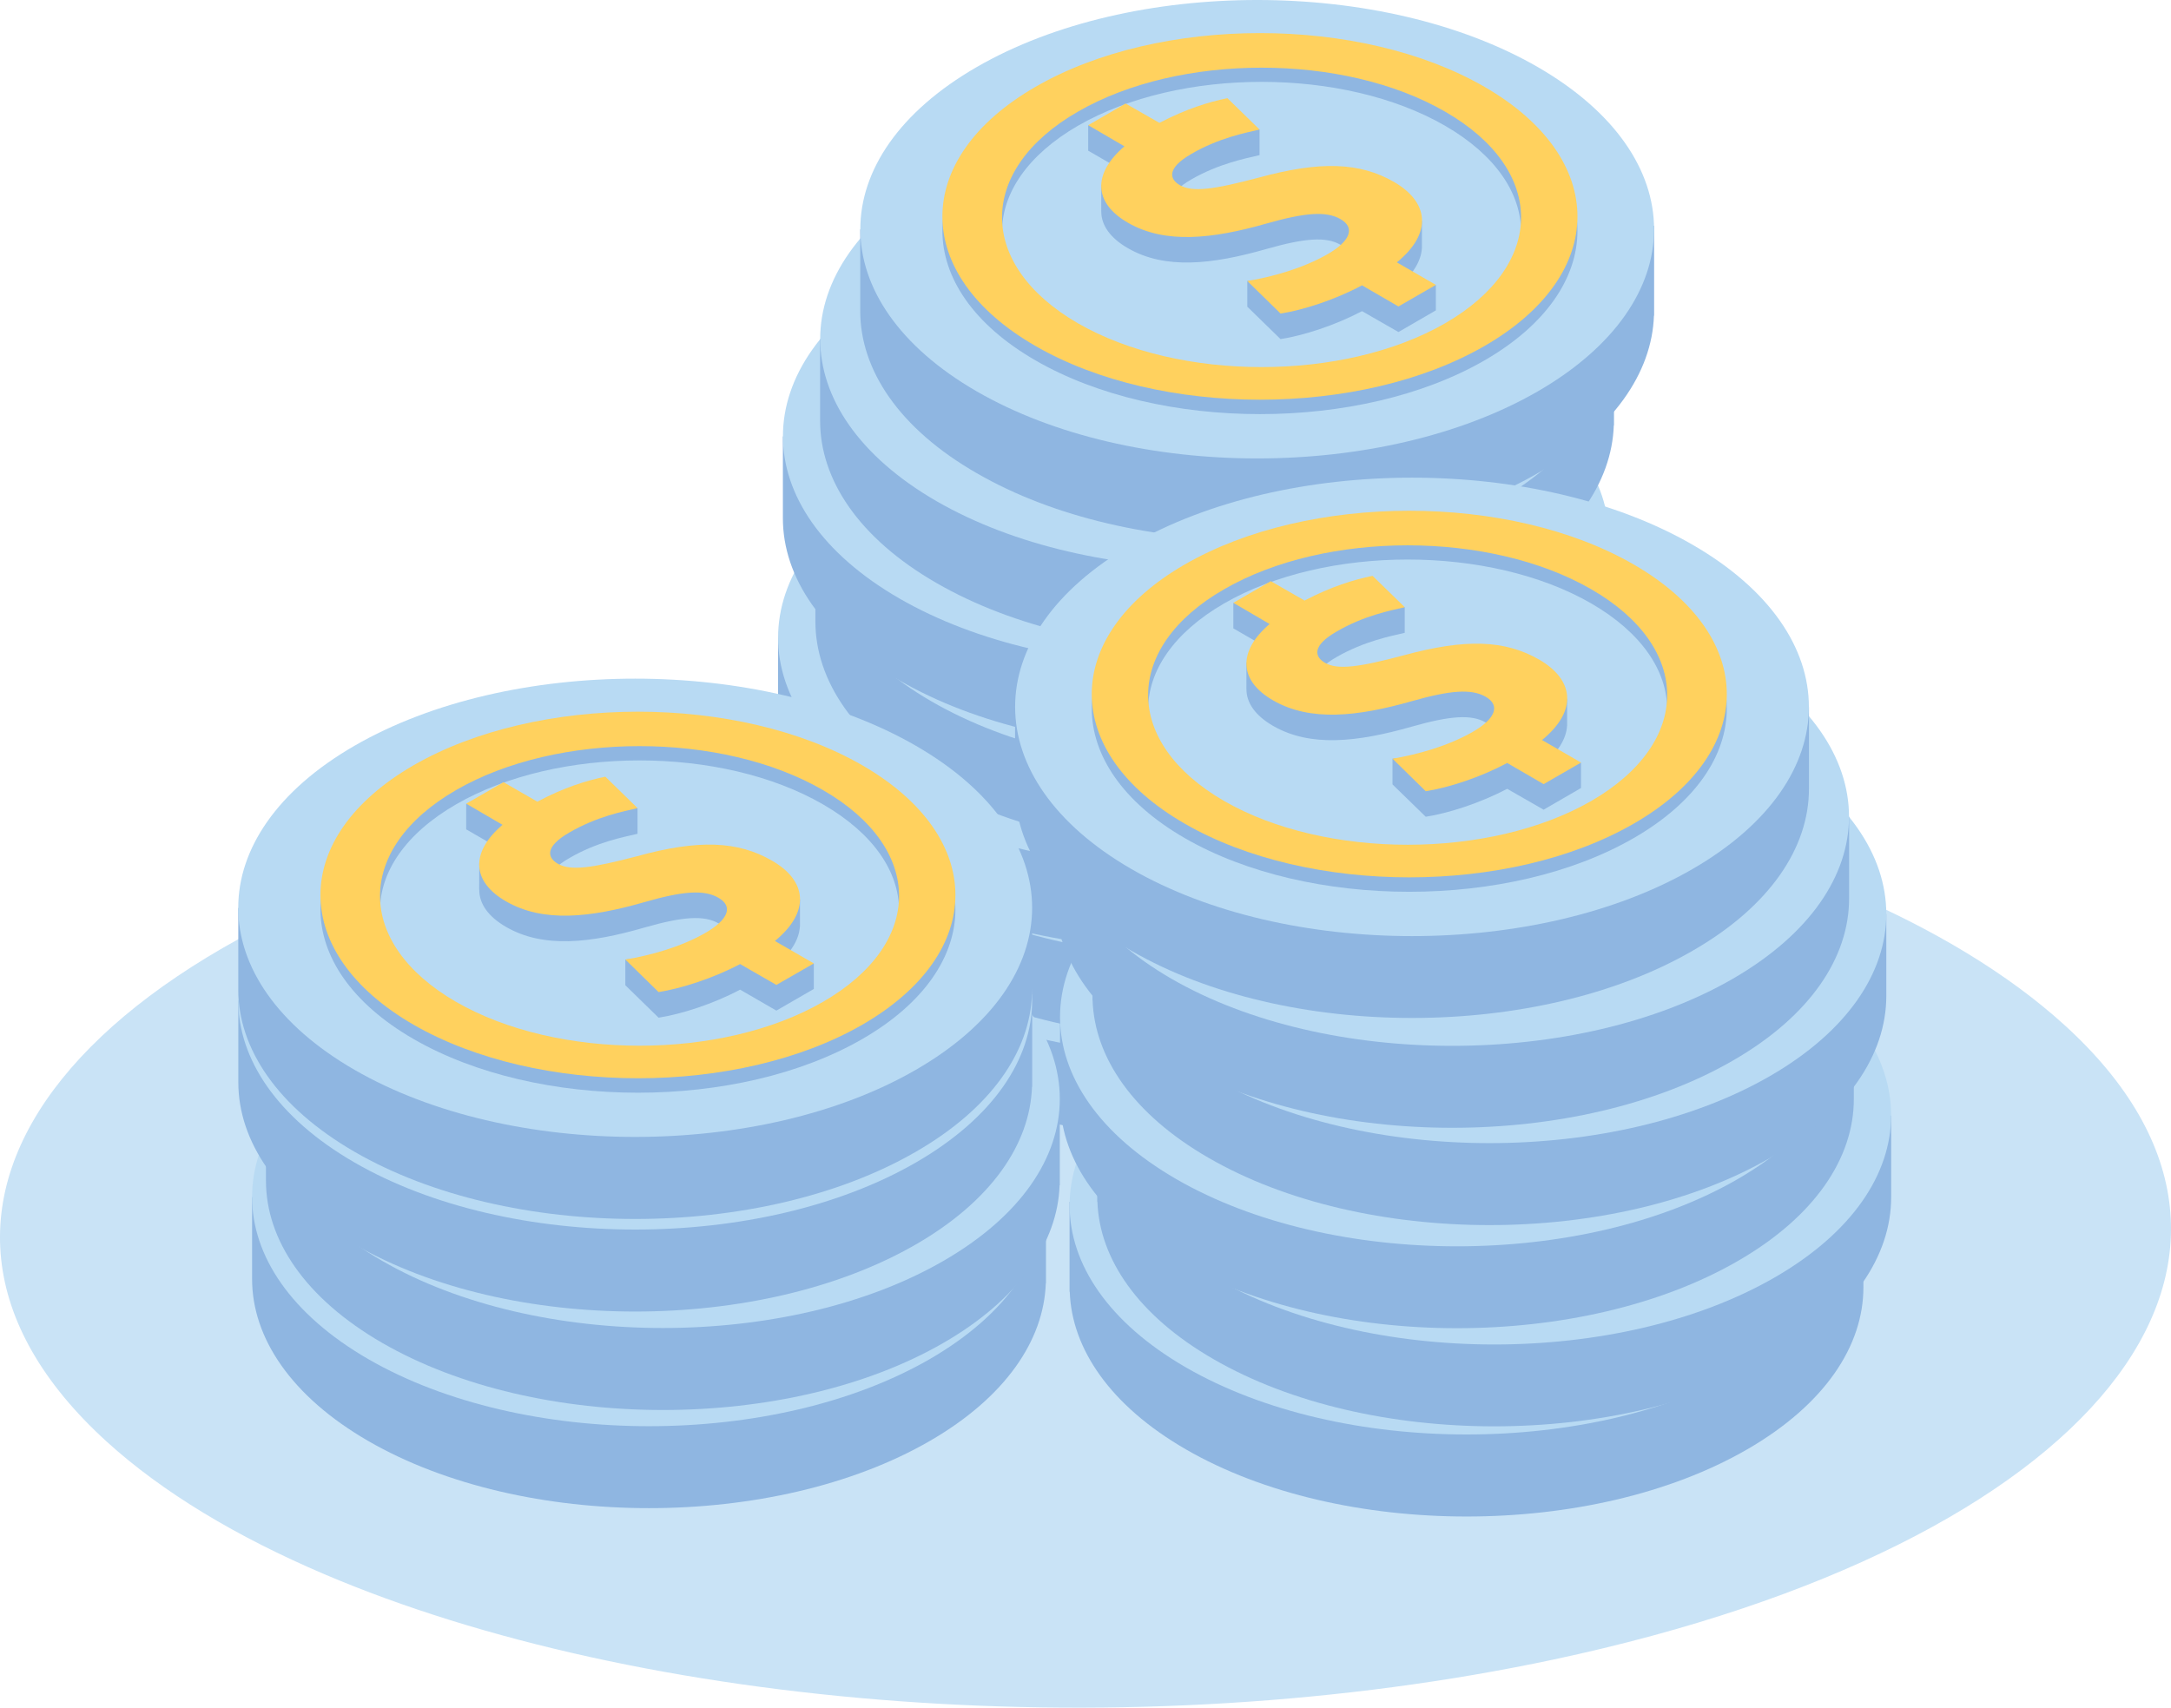
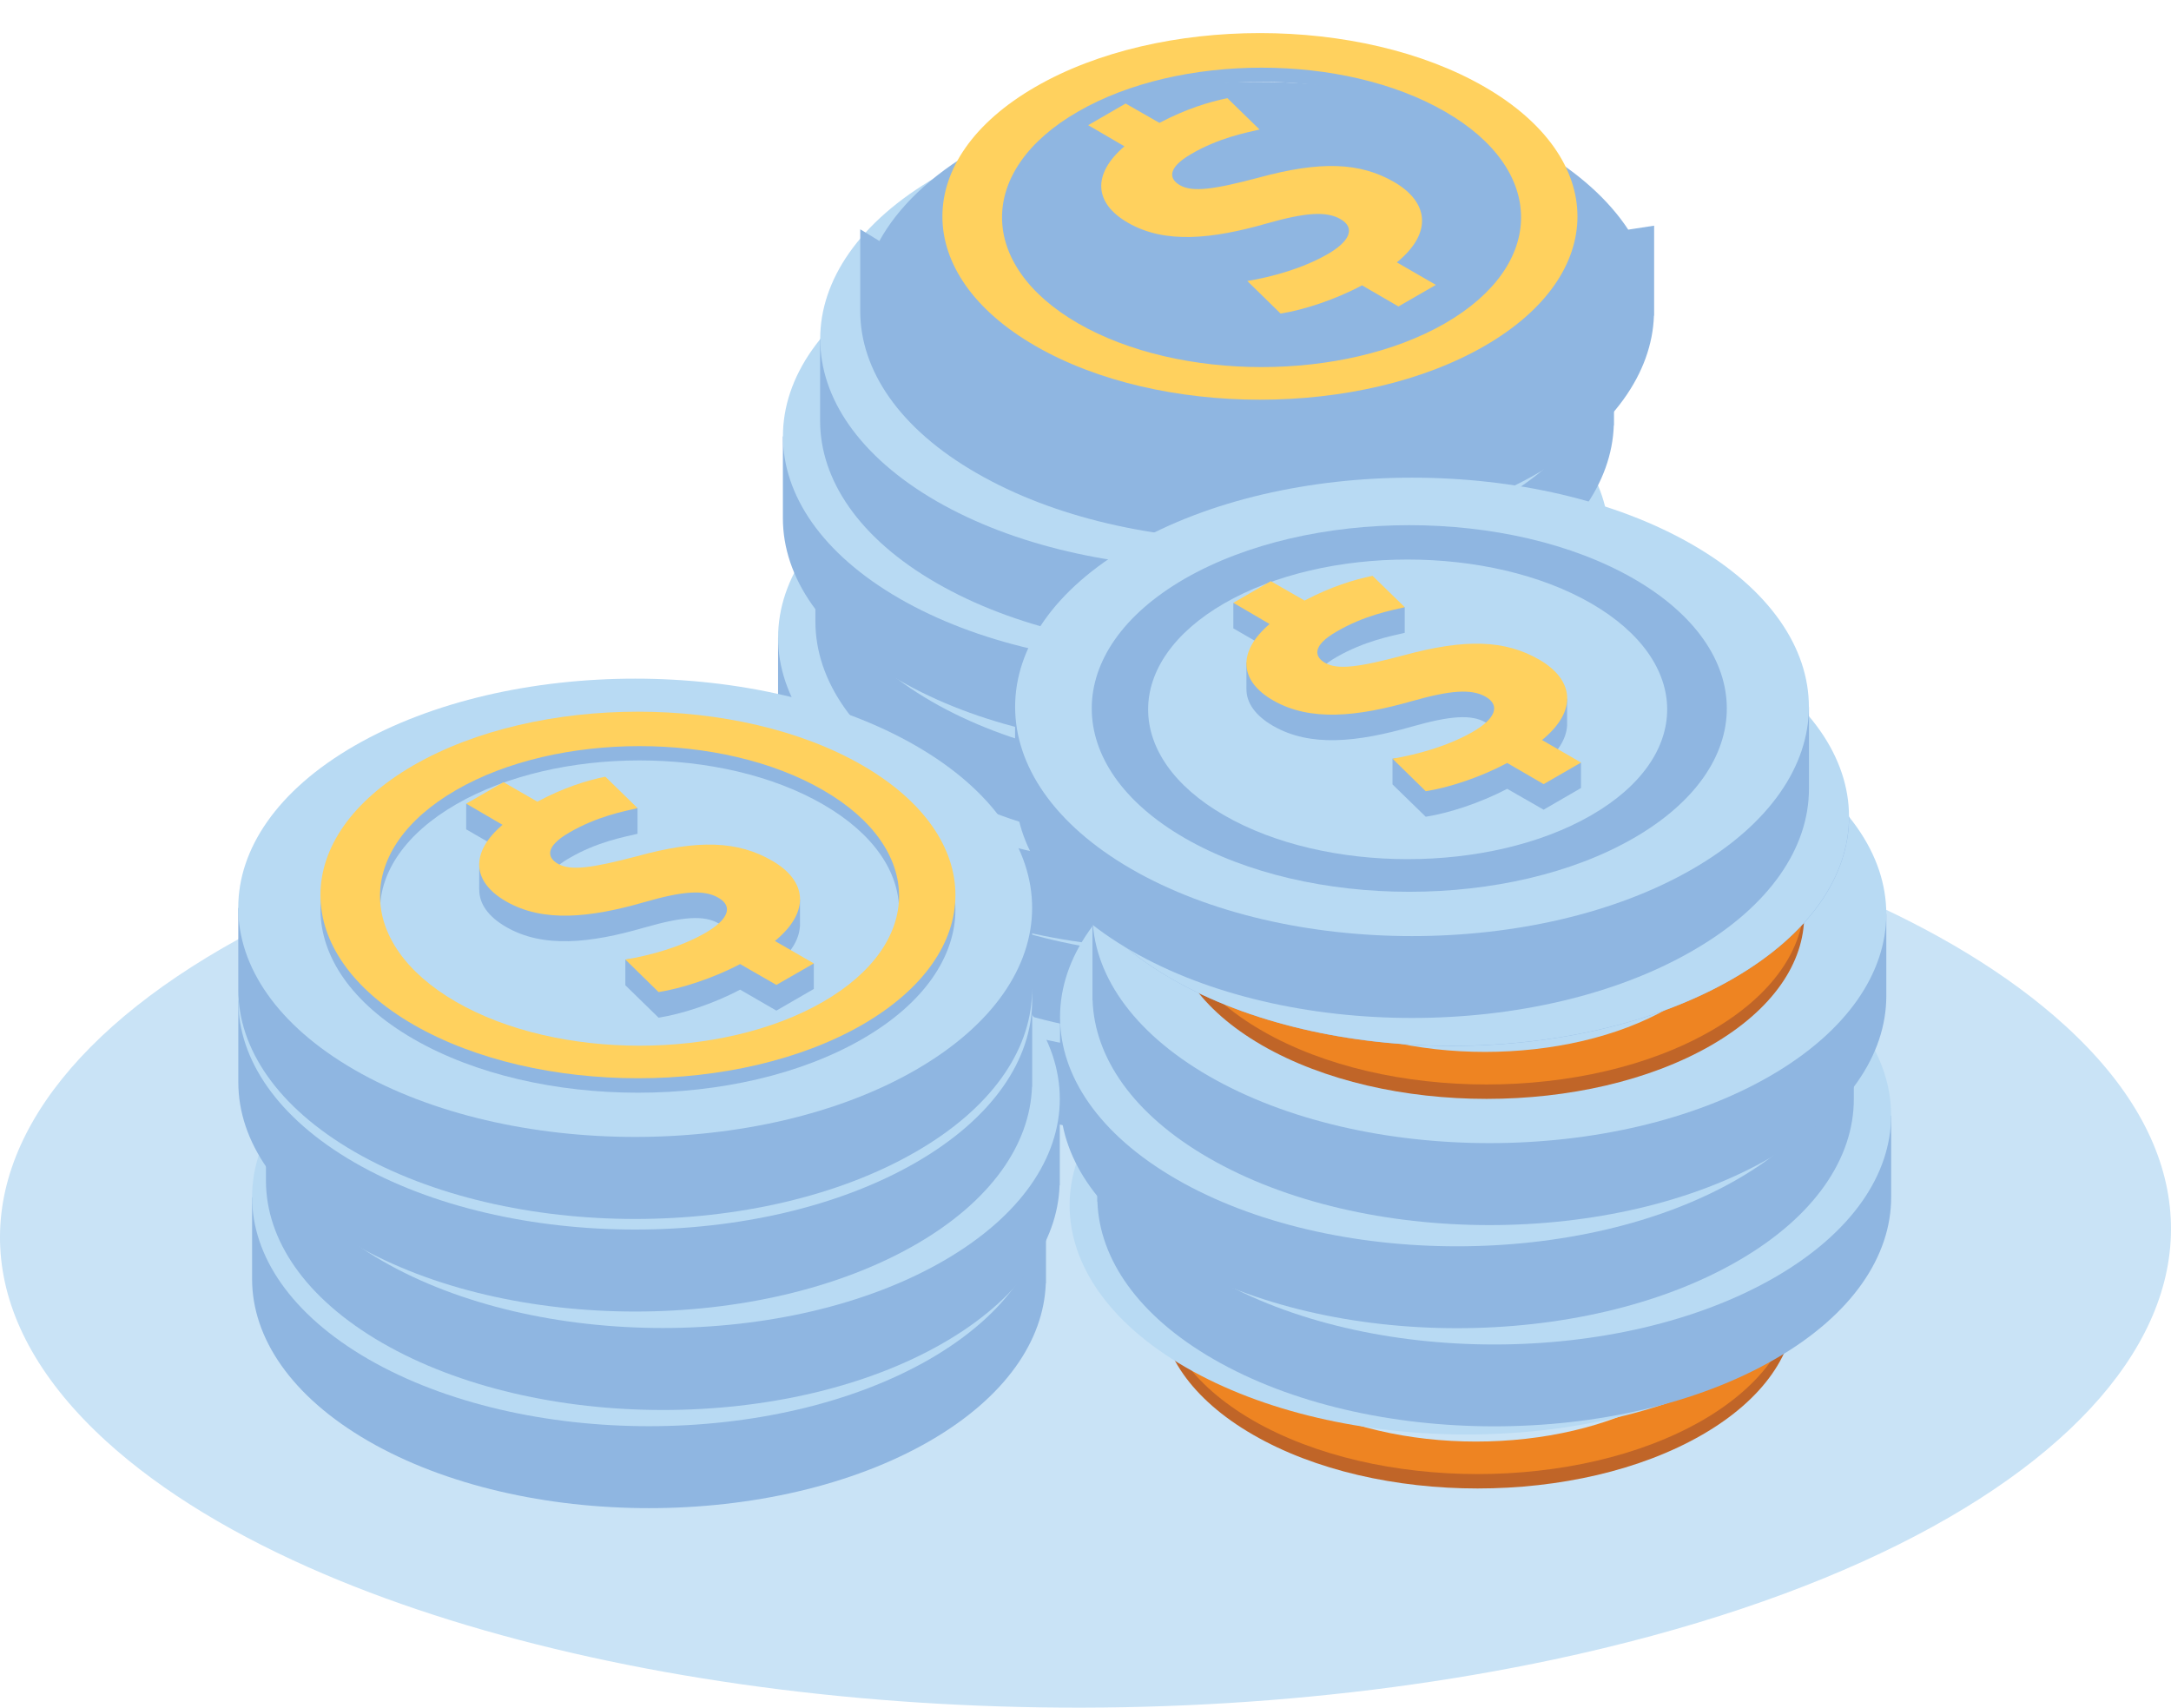
<svg xmlns="http://www.w3.org/2000/svg" version="1.1" id="Layer_1" x="0px" y="0px" width="241.259px" height="189.784px" viewBox="0 0 241.259 189.784" enable-background="new 0 0 241.259 189.784" xml:space="preserve">
  <g>
    <path fill-rule="evenodd" clip-rule="evenodd" fill="#C9E3F6" d="M36.029,174.946c-9.71-4.141-17.958-9.079-24.184-14.738   c-28.747-26.169-3.372-57.74,56.663-70.594c47.074-9.985,101.489-5.502,136.662,9.497c9.739,4.154,17.993,9.124,24.224,14.784   c28.774,26.1,3.42,57.703-56.682,70.528C125.639,194.433,71.216,189.95,36.029,174.946z" />
  </g>
  <g>
    <path fill-rule="evenodd" clip-rule="evenodd" fill="#8FB6E1" d="M173.342,91.839c-2.144-3.284-5.488-6.337-10.044-8.951   c-17.22-9.959-45.159-9.959-62.381,0c-5.134,2.946-8.727,6.46-10.8,10.201l-2.113-1.31v9.118c0,6.513,4.306,13.021,12.913,18.008   c17.222,9.947,45.161,9.947,62.381,0c8.397-4.848,12.679-11.175,12.909-17.522h0.016v-9.997L173.342,91.839z" />
  </g>
  <g>
    <path fill-rule="evenodd" clip-rule="evenodd" fill="#B8DAF3" d="M163.298,73.776c17.227,9.96,17.227,26.066,0,36.017   c-17.22,9.953-45.159,9.953-62.381,0c-17.222-9.951-17.222-26.056,0-36.017C118.139,63.826,146.079,63.826,163.298,73.776z" />
  </g>
  <g>
    <path fill-rule="evenodd" clip-rule="evenodd" fill="#C06528" d="M152.987,103.842c-11.255,6.505-29.521,6.505-40.788,0   c-11.256-6.493-11.256-17.036,0-23.551c11.267-6.505,29.533-6.505,40.788,0C164.25,86.806,164.25,97.349,152.987,103.842   L152.987,103.842z M157.368,77.555c-13.78-7.957-36.113-7.957-49.901,0c-13.775,7.963-13.775,20.868,0,28.815   c13.788,7.957,36.121,7.957,49.901,0C171.155,98.423,171.153,85.519,157.368,77.555z" />
  </g>
  <g>
    <path fill-rule="evenodd" clip-rule="evenodd" fill="#C06528" d="M143.638,156.93c11.253,6.505,29.521,6.505,40.786,0   c11.256-6.492,11.256-17.04,0-23.553c-11.265-6.506-29.533-6.506-40.786,0C132.376,139.89,132.376,150.438,143.638,156.93   L143.638,156.93z M139.256,130.641c13.78-7.956,36.114-7.956,49.902,0c13.772,7.962,13.772,20.869,0,28.816   c-13.788,7.957-36.122,7.957-49.902,0C125.471,151.51,125.471,138.603,139.256,130.641z" />
  </g>
  <g>
    <path fill-rule="evenodd" clip-rule="evenodd" fill="#EE8422" d="M152.987,102.239c-11.255,6.514-29.521,6.514-40.788,0   c-11.256-6.489-11.256-17.037,0-23.542c11.267-6.5,29.533-6.5,40.788,0C164.25,85.202,164.25,95.75,152.987,102.239   L152.987,102.239z M157.368,75.961c-13.78-7.958-36.113-7.958-49.901,0c-13.775,7.968-13.775,20.849,0,28.821   c13.788,7.941,36.121,7.941,49.901,0C171.155,96.81,171.153,83.929,157.368,75.961z" />
  </g>
  <g>
    <path fill-rule="evenodd" clip-rule="evenodd" fill="#EE8422" d="M143.638,155.325c11.253,6.515,29.521,6.515,40.786,0   c11.256-6.489,11.256-17.037,0-23.543c-11.265-6.498-29.533-6.498-40.786,0C132.376,138.289,132.376,148.836,143.638,155.325   L143.638,155.325z M139.256,129.044c13.78-7.955,36.114-7.955,49.902,0c13.772,7.971,13.772,20.852,0,28.825   c-13.788,7.94-36.122,7.94-49.902,0C125.471,149.896,125.471,137.016,139.256,129.044z" />
  </g>
  <g>
    <path fill-rule="evenodd" clip-rule="evenodd" fill="#C06528" d="M147.638,98.297c1.811-1.487,2.688-2.997,2.779-4.416h0.006   v-3.012l-1,0.223c-0.517-0.617-1.222-1.195-2.086-1.706c-3.824-2.211-8.211-2.38-15.05-0.484c-4.975,1.304-7.349,1.636-8.752,0.834   c-1.203-0.679-1.49-1.889,1.271-3.478c3.055-1.78,5.987-2.329,7.57-2.713v-2.837l-3.577-0.64c-2.083,0.399-4.585,1.171-7.562,2.751   l-3.744-2.165l-4.174-0.449v2.869l4.039,2.313c-0.771,0.67-1.351,1.343-1.778,1.997l-0.796-0.563l-0.011,2.96h0.011   c-0.019,1.56,0.989,2.983,2.971,4.118c4.123,2.387,9.345,1.826,15.42,0.085c4.209-1.21,6.584-1.411,8.208-0.469   c1.71,0.968,0.985,2.49-1.44,3.866c-2.342,1.356-6.455-0.343-8.927,0.172v2.835l3.69,3.603c2.558-0.38,6.076-1.534,9.063-3.108   l4.036,2.326l4.16-2.411V97.97L147.638,98.297z" />
  </g>
  <g>
    <path fill-rule="evenodd" clip-rule="evenodd" fill="#C06528" d="M148.985,151.385c-1.81-1.489-2.688-2.998-2.778-4.416h-0.006   v-3.014l1,0.222c0.516-0.615,1.222-1.194,2.085-1.703c3.824-2.212,8.212-2.383,15.052-0.486c4.975,1.304,7.351,1.634,8.752,0.832   c1.203-0.68,1.49-1.887-1.271-3.476c-3.057-1.782-5.989-2.33-7.569-2.715v-2.836l3.577-0.641c2.08,0.4,4.585,1.173,7.559,2.751   l3.744-2.166l4.174-0.446v2.868l-4.037,2.314c0.771,0.67,1.349,1.34,1.78,1.996l0.795-0.564l0.007,2.96h-0.007   c0.017,1.559-0.992,2.985-2.971,4.119c-4.125,2.387-9.348,1.826-15.418,0.083c-4.211-1.209-6.588-1.41-8.211-0.47   c-1.709,0.972-0.985,2.489,1.438,3.87c2.342,1.356,6.458-0.347,8.928,0.171v2.833l-3.688,3.602   c-2.56-0.377-6.082-1.533-9.066-3.106l-4.038,2.328l-4.156-2.412v-2.83L148.985,151.385z" />
  </g>
  <g>
    <path fill-rule="evenodd" clip-rule="evenodd" fill="#EE8422" d="M147.806,100.375l-4.036-2.329   c-2.987,1.566-6.506,2.714-9.063,3.106l-3.69-3.6c2.751-0.47,6.16-1.404,8.927-2.993c2.426-1.394,3.15-2.891,1.44-3.875   c-1.624-0.934-3.999-0.747-8.208,0.462c-6.075,1.733-11.299,2.304-15.42-0.07c-3.75-2.156-4.039-5.389-0.396-8.517l-4.039-2.354   l4.174-2.382l3.744,2.159c2.977-1.57,5.479-2.334,7.562-2.743l3.577,3.469c-1.583,0.371-4.516,0.941-7.57,2.706   c-2.761,1.594-2.474,2.799-1.271,3.485c1.403,0.808,3.777,0.472,8.752-0.833c6.839-1.905,11.223-1.718,15.05,0.492   c3.779,2.183,4.335,5.598,0.301,8.914l4.328,2.498L147.806,100.375z" />
  </g>
  <g>
    <path fill-rule="evenodd" clip-rule="evenodd" fill="#EE8422" d="M148.816,153.458l4.038-2.327   c2.984,1.564,6.507,2.715,9.066,3.108l3.688-3.6c-2.752-0.472-6.16-1.402-8.928-2.994c-2.424-1.394-3.147-2.891-1.438-3.875   c1.623-0.934,4-0.749,8.211,0.46c6.07,1.736,11.296,2.306,15.418-0.067c3.746-2.159,4.037-5.389,0.396-8.52l4.037-2.352   l-4.174-2.383l-3.744,2.159c-2.974-1.572-5.479-2.336-7.559-2.746l-3.577,3.472c1.58,0.369,4.513,0.94,7.569,2.706   c2.761,1.595,2.474,2.798,1.271,3.485c-1.401,0.808-3.777,0.469-8.752-0.833c-6.84-1.906-11.224-1.722-15.052,0.49   c-3.776,2.184-4.335,5.599-0.301,8.914l-4.325,2.498L148.816,153.458z" />
  </g>
  <g>
    <path fill-rule="evenodd" clip-rule="evenodd" fill="#8FB6E1" d="M174.871,80.925c-2.136-3.27-5.479-6.323-10.032-8.959   c-17.219-9.943-45.162-9.943-62.378,0c-5.14,2.977-8.738,6.477-10.801,10.207l-2.117-1.286v9.088c0,6.528,4.3,13.036,12.918,18.016   c17.216,9.951,45.159,9.951,62.378,0c8.399-4.848,12.689-11.18,12.907-17.515l0.02-0.002V80.466L174.871,80.925z" />
  </g>
  <g>
-     <path fill-rule="evenodd" clip-rule="evenodd" fill="#8FB6E1" d="M121.753,134.012c2.135-3.27,5.481-6.324,10.031-8.96   c17.22-9.942,45.165-9.942,62.38,0c5.139,2.976,8.735,6.476,10.802,10.208l2.112-1.287v9.086c0,6.53-4.298,13.039-12.914,18.019   c-17.215,9.951-45.16,9.951-62.38,0c-8.4-4.85-12.689-11.181-12.904-17.515l-0.023-0.002v-10.006L121.753,134.012z" />
-   </g>
+     </g>
  <g>
    <path fill-rule="evenodd" clip-rule="evenodd" fill="#B8DAF3" d="M164.84,62.875c17.223,9.937,17.223,26.059-0.002,36.01   c-17.219,9.937-45.162,9.937-62.378,0c-17.229-9.951-17.229-26.073,0-36.01C119.676,52.919,147.62,52.919,164.84,62.875z" />
  </g>
  <g>
    <path fill-rule="evenodd" clip-rule="evenodd" fill="#B8DAF3" d="M131.783,115.962c-17.224,9.937-17.224,26.056,0.002,36.007   c17.22,9.94,45.165,9.94,62.38,0c17.231-9.951,17.231-26.07,0-36.007C176.95,106.002,149.004,106.002,131.783,115.962z" />
  </g>
  <g>
    <path fill-rule="evenodd" clip-rule="evenodd" fill="#C06528" d="M154.518,92.934c-11.252,6.484-29.511,6.484-40.779,0   c-11.255-6.498-11.255-17.049,0-23.557c11.271-6.501,29.527-6.501,40.779,0C165.792,75.881,165.791,86.436,154.518,92.934   L154.518,92.934z M158.904,66.654c-13.776-7.962-36.108-7.962-49.896,0c-13.776,7.947-13.776,20.852,0,28.799   c13.788,7.957,36.12,7.957,49.896,0C172.69,87.506,172.69,74.602,158.904,66.654z" />
  </g>
  <g>
    <path fill-rule="evenodd" clip-rule="evenodd" fill="#C06528" d="M142.107,146.021c11.249,6.482,29.51,6.482,40.78,0   c11.25-6.5,11.25-17.052,0-23.561c-11.272-6.499-29.531-6.499-40.78,0C130.831,128.967,130.833,139.521,142.107,146.021   L142.107,146.021z M137.719,119.742c13.776-7.964,36.108-7.964,49.899,0c13.777,7.946,13.777,20.851,0,28.798   c-13.791,7.956-36.123,7.956-49.899,0C123.936,140.592,123.936,127.688,137.719,119.742z" />
  </g>
  <g>
    <path fill-rule="evenodd" clip-rule="evenodd" fill="#EE8422" d="M154.518,91.331c-11.252,6.498-29.511,6.498-40.779,0   c-11.255-6.515-11.255-17.045,0-23.543c11.271-6.507,29.527-6.507,40.779,0C165.792,74.285,165.791,84.816,154.518,91.331   L154.518,91.331z M158.904,65.051c-13.776-7.948-36.108-7.948-49.896,0c-13.776,7.964-13.776,20.845,0,28.817   c13.788,7.938,36.12,7.938,49.896,0C172.69,85.896,172.69,73.015,158.904,65.051z" />
  </g>
  <g>
    <path fill-rule="evenodd" clip-rule="evenodd" fill="#EE8422" d="M142.107,144.418c11.249,6.498,29.51,6.498,40.78,0   c11.25-6.515,11.25-17.046,0-23.545c-11.272-6.504-29.531-6.504-40.78,0C130.831,127.372,130.833,137.903,142.107,144.418   L142.107,144.418z M137.719,118.138c13.776-7.947,36.108-7.947,49.899,0c13.777,7.963,13.777,20.844,0,28.815   c-13.791,7.94-36.123,7.94-49.899,0C123.936,138.981,123.936,126.101,137.719,118.138z" />
  </g>
  <g>
    <path fill-rule="evenodd" clip-rule="evenodd" fill="#C06528" d="M149.169,87.384c1.814-1.488,2.69-2.991,2.778-4.394h0.019v-3.039   l-1.012,0.231c-0.517-0.625-1.217-1.195-2.074-1.704c-3.827-2.205-8.211-2.375-15.061-0.486c-4.971,1.304-7.342,1.627-8.75,0.85   c-1.195-0.694-1.491-1.913,1.276-3.494c3.059-1.78,5.984-2.335,7.563-2.705v-2.845l-3.569-0.64   c-2.089,0.418-4.589,1.173-7.566,2.738l-3.745-2.158l-4.166-0.435v2.854l4.043,2.321c-0.776,0.662-1.359,1.333-1.786,1.989   l-0.799-0.563l-0.004,2.96l0.004,0.017c-0.013,1.547,0.991,2.977,2.968,4.122c4.122,2.375,9.346,1.805,15.423,0.069   c4.218-1.215,6.596-1.402,8.216-0.478c1.701,0.973,0.975,2.483-1.448,3.879c-2.34,1.357-6.444-0.354-8.929,0.163v2.842l3.696,3.601   c2.562-0.392,6.082-1.532,9.064-3.106l4.038,2.32l4.157-2.412V87.05L149.169,87.384z" />
  </g>
  <g>
    <path fill-rule="evenodd" clip-rule="evenodd" fill="#C06528" d="M147.453,140.47c-1.814-1.489-2.69-2.993-2.776-4.396h-0.017   v-3.036l1.011,0.231c0.517-0.625,1.215-1.195,2.074-1.703c3.825-2.208,8.208-2.375,15.061-0.486   c4.969,1.302,7.341,1.625,8.747,0.848c1.197-0.691,1.495-1.912-1.271-3.494c-3.061-1.779-5.986-2.334-7.566-2.703v-2.845   l3.568-0.64c2.089,0.416,4.591,1.171,7.569,2.735l3.742-2.159l4.169-0.431v2.853l-4.046,2.318c0.778,0.667,1.36,1.336,1.789,1.993   l0.796-0.563l0.006,2.959l-0.006,0.016c0.016,1.548-0.988,2.974-2.965,4.123c-4.122,2.375-9.346,1.805-15.427,0.069   c-4.217-1.219-6.595-1.402-8.212-0.478c-1.704,0.973-0.976,2.482,1.446,3.877c2.339,1.359,6.444-0.354,8.927,0.163v2.844   l-3.694,3.601c-2.562-0.394-6.08-1.535-9.065-3.108l-4.038,2.323l-4.158-2.413v-2.832L147.453,140.47z" />
  </g>
  <g>
    <path fill-rule="evenodd" clip-rule="evenodd" fill="#EE8422" d="M149.348,89.459l-4.038-2.329   c-2.982,1.569-6.505,2.712-9.064,3.098l-3.696-3.592c2.759-0.471,6.168-1.395,8.929-2.984c2.423-1.412,3.149-2.891,1.448-3.885   c-1.62-0.925-3.998-0.755-8.216,0.46c-6.077,1.751-11.303,2.314-15.423-0.06c-3.737-2.175-4.034-5.406-0.386-8.527l-4.04-2.336   l4.166-2.397l3.745,2.166c2.978-1.571,5.478-2.343,7.566-2.76l3.569,3.485c-1.578,0.37-4.504,0.917-7.563,2.699   c-2.768,1.594-2.472,2.812-1.276,3.493c1.408,0.809,3.779,0.469,8.75-0.832c6.85-1.898,11.233-1.723,15.061,0.478   c3.777,2.196,4.331,5.602,0.288,8.924l4.337,2.489L149.348,89.459z" />
  </g>
  <g>
    <path fill-rule="evenodd" clip-rule="evenodd" fill="#EE8422" d="M147.275,142.544l4.038-2.328   c2.985,1.571,6.504,2.713,9.065,3.099l3.694-3.593c-2.758-0.47-6.164-1.396-8.927-2.981c-2.422-1.413-3.15-2.892-1.446-3.888   c1.617-0.925,3.995-0.756,8.212,0.463c6.081,1.749,11.305,2.31,15.427-0.062c3.737-2.174,4.032-5.405,0.383-8.527l4.043-2.335   l-4.169-2.398l-3.742,2.166c-2.979-1.571-5.48-2.343-7.569-2.759l-3.568,3.485c1.58,0.37,4.506,0.917,7.566,2.699   c2.766,1.594,2.468,2.811,1.271,3.492c-1.406,0.806-3.778,0.468-8.747-0.834c-6.853-1.895-11.235-1.719-15.061,0.479   c-3.777,2.197-4.33,5.604-0.289,8.928l-4.339,2.487L147.275,142.544z" />
  </g>
  <g>
    <path fill-rule="evenodd" clip-rule="evenodd" fill="#8FB6E1" d="M171.813,70.909c-2.155-3.259-5.495-6.321-10.043-8.95   c-17.224-9.951-45.158-9.951-62.385,0c-5.138,2.962-8.727,6.478-10.804,10.2l-2.116-1.281v9.09c0,6.528,4.309,13.052,12.92,18.002   c17.227,9.951,45.161,9.951,62.385,0c8.394-4.844,12.676-11.158,12.9-17.503h0.021v-9.981L171.813,70.909z" />
  </g>
  <g>
    <path fill-rule="evenodd" clip-rule="evenodd" fill="#8FB6E1" d="M124.813,123.996c2.153-3.26,5.492-6.323,10.043-8.95   c17.225-9.952,45.155-9.952,62.382,0c5.137,2.96,8.725,6.478,10.806,10.2l2.117-1.28v9.089c0,6.529-4.311,13.05-12.923,18   c-17.227,9.952-45.157,9.952-62.382,0c-8.398-4.841-12.679-11.154-12.903-17.5h-0.021v-9.981L124.813,123.996z" />
  </g>
  <g>
    <path fill-rule="evenodd" clip-rule="evenodd" fill="#B8DAF3" d="M161.77,52.864c17.221,9.943,17.221,26.063,0,36.007   c-17.224,9.951-45.158,9.951-62.385,0c-17.223-9.944-17.223-26.064,0-36.007C116.612,42.911,144.546,42.911,161.77,52.864z" />
  </g>
  <g>
    <path fill-rule="evenodd" clip-rule="evenodd" fill="#B8DAF3" d="M134.856,105.95c-17.221,9.944-17.221,26.062,0,36.009   c17.225,9.951,45.155,9.951,62.382,0c17.225-9.947,17.225-26.065,0-36.009C180.011,95.996,152.081,95.996,134.856,105.95z" />
  </g>
  <g>
    <path fill-rule="evenodd" clip-rule="evenodd" fill="#C06528" d="M151.454,82.918c-11.259,6.502-29.521,6.502-40.786,0   c-11.257-6.498-11.259-17.033,0-23.542c11.265-6.512,29.527-6.512,40.784,0C162.717,65.885,162.717,76.42,151.454,82.918   L151.454,82.918z M155.838,56.641c-13.788-7.941-36.118-7.941-49.906,0c-13.781,7.947-13.781,20.852,0,28.824   c13.788,7.948,36.118,7.948,49.906,0C169.604,77.493,169.604,64.588,155.838,56.641z" />
  </g>
  <g>
    <path fill-rule="evenodd" clip-rule="evenodd" fill="#C06528" d="M145.172,136.005c11.257,6.499,29.52,6.499,40.784,0   c11.259-6.498,11.261-17.036,0-23.544c-11.265-6.511-29.527-6.511-40.781,0C133.907,118.97,133.907,129.507,145.172,136.005   L145.172,136.005z M140.783,109.726c13.793-7.938,36.124-7.938,49.907,0c13.783,7.947,13.783,20.854,0,28.827   c-13.783,7.947-36.114,7.947-49.907,0C127.019,130.58,127.019,117.673,140.783,109.726z" />
  </g>
  <g>
    <path fill-rule="evenodd" clip-rule="evenodd" fill="#EE8422" d="M151.454,81.317c-11.259,6.515-29.521,6.515-40.786,0   c-11.257-6.491-11.259-17.037,0-23.541c11.265-6.493,29.527-6.493,40.784,0C162.717,64.28,162.717,74.826,151.454,81.317   L151.454,81.317z M155.838,55.051c-13.788-7.961-36.118-7.961-49.906,0c-13.781,7.949-13.781,20.854,0,28.794   c13.788,7.964,36.118,7.964,49.906,0C169.604,75.905,169.604,63,155.838,55.051z" />
  </g>
  <g>
    <path fill-rule="evenodd" clip-rule="evenodd" fill="#EE8422" d="M145.172,134.404c11.257,6.515,29.52,6.515,40.784,0   c11.259-6.491,11.261-17.038,0-23.542c-11.265-6.493-29.527-6.493-40.781,0C133.907,117.366,133.907,127.913,145.172,134.404   L145.172,134.404z M140.783,108.139c13.793-7.965,36.124-7.965,49.907,0c13.783,7.95,13.783,20.854,0,28.793   c-13.783,7.963-36.114,7.963-49.907,0C127.019,128.993,127.019,116.089,140.783,108.139z" />
  </g>
  <g>
    <path fill-rule="evenodd" clip-rule="evenodd" fill="#C06528" d="M146.099,77.384c1.813-1.479,2.691-2.998,2.783-4.401v-3.045   l-1.004,0.231c-0.514-0.618-1.204-1.192-2.082-1.687c-3.81-2.215-8.204-2.398-15.047-0.496c-4.973,1.296-7.349,1.634-8.754,0.832   c-1.195-0.684-1.486-1.888,1.275-3.485c3.063-1.771,5.99-2.334,7.568-2.71v-2.83l-3.58-0.648c-2.076,0.416-4.584,1.163-7.563,2.761   l-3.744-2.167l-4.159-0.424v2.83l4.039,2.319c-0.789,0.678-1.361,1.334-1.788,1.998l-0.79-0.573l-0.012,2.976l0.012,0.017   c-0.021,1.544,0.988,2.976,2.962,4.111c4.119,2.381,9.352,1.809,15.426,0.077c4.207-1.212,6.585-1.398,8.199-0.479   c1.709,0.986,0.988,2.481-1.44,3.877c-2.336,1.364-6.445-0.355-8.924,0.162v2.842l3.698,3.617c2.555-0.393,6.071-1.557,9.053-3.122   l4.044,2.33l4.166-2.415v-2.828L146.099,77.384z" />
  </g>
  <g>
    <path fill-rule="evenodd" clip-rule="evenodd" fill="#C06528" d="M150.527,130.471c-1.812-1.479-2.691-3-2.787-4.403v-3.045   l1.006,0.234c0.513-0.617,1.203-1.195,2.082-1.688c3.808-2.214,8.206-2.397,15.047-0.494c4.973,1.297,7.348,1.635,8.754,0.832   c1.196-0.686,1.485-1.889-1.273-3.484c-3.066-1.773-5.993-2.333-7.568-2.713v-2.829l3.577-0.648   c2.079,0.418,4.585,1.163,7.563,2.761l3.747-2.167l4.158-0.423v2.828l-4.038,2.323c0.784,0.676,1.358,1.331,1.786,1.997   l0.793-0.573l0.008,2.976l-0.008,0.016c0.019,1.542-0.991,2.975-2.966,4.109c-4.119,2.383-9.352,1.813-15.423,0.077   c-4.21-1.21-6.586-1.396-8.203-0.479c-1.708,0.99-0.987,2.482,1.444,3.881c2.335,1.363,6.441-0.357,8.925,0.162v2.842l-3.697,3.617   c-2.559-0.393-6.077-1.557-9.059-3.122l-4.042,2.329l-4.165-2.414v-2.83L150.527,130.471z" />
  </g>
  <g>
    <path fill-rule="evenodd" clip-rule="evenodd" fill="#EE8422" d="M146.272,79.453l-4.044-2.33c-2.981,1.573-6.5,2.729-9.053,3.105   l-3.698-3.598c2.754-0.463,6.155-1.404,8.924-2.994c2.429-1.402,3.149-2.89,1.44-3.884c-1.614-0.924-3.994-0.726-8.199,0.485   c-6.074,1.727-11.307,2.298-15.426-0.086c-3.751-2.149-4.032-5.37-0.384-8.508l-4.039-2.329l4.159-2.404l3.744,2.149   c2.979-1.579,5.486-2.32,7.563-2.733l3.58,3.467c-1.578,0.369-4.506,0.923-7.568,2.714c-2.762,1.586-2.471,2.806-1.275,3.483   c1.405,0.795,3.781,0.461,8.754-0.849c6.843-1.881,11.237-1.71,15.047,0.487c3.788,2.186,4.354,5.602,0.303,8.931l4.339,2.493   L146.272,79.453z" />
  </g>
  <g>
    <path fill-rule="evenodd" clip-rule="evenodd" fill="#EE8422" d="M150.352,132.537l4.042-2.33c2.981,1.575,6.502,2.73,9.059,3.109   l3.697-3.599c-2.757-0.463-6.159-1.402-8.925-2.993c-2.432-1.402-3.152-2.89-1.444-3.886c1.617-0.923,3.995-0.724,8.203,0.487   c6.071,1.726,11.304,2.297,15.423-0.085c3.752-2.151,4.033-5.371,0.387-8.509l4.038-2.329l-4.158-2.404l-3.747,2.148   c-2.978-1.579-5.483-2.319-7.563-2.735l-3.577,3.469c1.575,0.37,4.502,0.924,7.568,2.713c2.759,1.587,2.47,2.805,1.273,3.485   c-1.406,0.795-3.781,0.462-8.754-0.849c-6.841-1.881-11.239-1.711-15.047,0.488c-3.788,2.187-4.354,5.602-0.301,8.931l-4.34,2.491   L150.352,132.537z" />
  </g>
  <g>
    <path fill-rule="evenodd" clip-rule="evenodd" fill="#8FB6E1" d="M175.943,60.011c-2.146-3.27-5.489-6.33-10.034-8.958   c-17.231-9.953-45.166-9.953-62.387,0c-5.137,2.951-8.728,6.475-10.799,10.198l-2.11-1.296v9.112   c0,6.515,4.298,13.043,12.909,18.001c17.221,9.943,45.155,9.943,62.387,0c8.398-4.856,12.677-11.163,12.898-17.517h0.017v-9.99   L175.943,60.011z" />
  </g>
  <g>
    <path fill-rule="evenodd" clip-rule="evenodd" fill="#8FB6E1" d="M120.683,113.099c2.143-3.271,5.486-6.332,10.032-8.959   c17.233-9.954,45.164-9.954,62.387,0c5.138,2.952,8.728,6.473,10.798,10.2l2.112-1.298v9.112c0,6.516-4.299,13.044-12.91,18.001   c-17.223,9.944-45.153,9.944-62.387,0c-8.398-4.855-12.676-11.161-12.899-17.514h-0.014v-9.99L120.683,113.099z" />
  </g>
  <g>
    <path fill-rule="evenodd" clip-rule="evenodd" fill="#B8DAF3" d="M165.909,41.942c17.223,9.958,17.221,26.062,0,36.013   c-17.231,9.96-45.166,9.96-62.387,0c-17.224-9.951-17.224-26.054,0-36.013C120.743,32.01,148.677,32.01,165.909,41.942z" />
  </g>
  <g>
    <path fill-rule="evenodd" clip-rule="evenodd" fill="#B8DAF3" d="M130.715,95.026c-17.221,9.96-17.219,26.063,0,36.016   c17.233,9.96,45.164,9.96,62.387,0c17.223-9.953,17.223-26.055,0-36.016C175.879,85.098,147.949,85.098,130.715,95.026z" />
  </g>
  <g>
    <path fill-rule="evenodd" clip-rule="evenodd" fill="#C06528" d="M155.587,72.013c-11.254,6.506-29.517,6.506-40.782,0   c-11.257-6.508-11.257-17.045,0-23.558c11.266-6.495,29.528-6.495,40.782,0C166.853,54.968,166.853,65.505,155.587,72.013   L155.587,72.013z M159.974,45.726c-13.785-7.947-36.115-7.947-49.903,0c-13.779,7.955-13.779,20.859,0,28.806   c13.788,7.958,36.118,7.958,49.9,0C173.745,66.585,173.745,53.681,159.974,45.726z" />
  </g>
  <g>
    <path fill-rule="evenodd" clip-rule="evenodd" fill="#C06528" d="M141.036,125.101c11.257,6.505,29.52,6.505,40.783,0   c11.259-6.509,11.259-17.046,0-23.562c-11.264-6.491-29.526-6.491-40.781,0C129.771,108.055,129.771,118.592,141.036,125.101   L141.036,125.101z M136.65,98.811c13.787-7.947,36.115-7.947,49.901,0c13.78,7.955,13.78,20.861,0,28.808   c-13.786,7.957-36.114,7.957-49.899,0C122.879,119.672,122.879,106.767,136.65,98.811z" />
  </g>
  <g>
    <path fill-rule="evenodd" clip-rule="evenodd" fill="#EE8422" d="M155.587,70.426c-11.254,6.489-29.517,6.489-40.782,0   c-11.257-6.515-11.257-17.062,0-23.56c11.266-6.489,29.528-6.489,40.782,0C166.853,53.364,166.853,63.911,155.587,70.426   L155.587,70.426z M159.974,44.129c-13.785-7.956-36.115-7.956-49.903,0c-13.779,7.964-13.779,20.868,0,28.799   c13.788,7.966,36.118,7.966,49.9,0C173.745,64.998,173.745,52.093,159.974,44.129z" />
  </g>
  <g>
    <path fill-rule="evenodd" clip-rule="evenodd" fill="#EE8422" d="M141.036,123.51c11.257,6.491,29.52,6.491,40.783,0   c11.259-6.514,11.259-17.059,0-23.557c-11.264-6.491-29.526-6.491-40.781,0C129.771,106.451,129.771,116.996,141.036,123.51   L141.036,123.51z M136.65,97.216c13.787-7.957,36.115-7.957,49.901,0c13.78,7.964,13.78,20.866,0,28.799   c-13.786,7.963-36.114,7.963-49.899,0C122.879,118.083,122.879,105.181,136.65,97.216z" />
  </g>
  <g>
    <path fill-rule="evenodd" clip-rule="evenodd" fill="#C06528" d="M150.236,66.462c1.813-1.465,2.688-2.978,2.792-4.394V59.03   l-1.007,0.218c-0.509-0.594-1.218-1.191-2.078-1.683c-3.83-2.212-8.211-2.398-15.054-0.493c-4.968,1.295-7.352,1.642-8.759,0.823   c-1.191-0.691-1.483-1.881,1.269-3.475c3.067-1.773,5.992-2.328,7.581-2.707v-2.835l-3.577-0.634   c-2.088,0.401-4.589,1.158-7.564,2.738l-3.743-2.174l-4.166-0.419v2.845l4.036,2.323c-0.768,0.66-1.357,1.326-1.784,1.986   l-0.795-0.561l-0.003,2.974l0.003,0.009c-0.013,1.548,0.988,2.968,2.96,4.107c4.132,2.383,9.357,1.812,15.432,0.072   c4.21-1.196,6.595-1.389,8.202-0.464c1.717,0.979,0.993,2.478-1.433,3.884c-2.342,1.358-6.45-0.353-8.931,0.148v2.855l3.693,3.59   c2.557-0.37,6.079-1.541,9.06-3.105l4.041,2.336l4.163-2.412v-2.831L150.236,66.462z" />
  </g>
  <g>
    <path fill-rule="evenodd" clip-rule="evenodd" fill="#C06528" d="M146.391,119.55c-1.814-1.467-2.689-2.977-2.795-4.396v-3.036   l1.006,0.215c0.509-0.595,1.22-1.188,2.078-1.682c3.829-2.212,8.211-2.396,15.056-0.491c4.969,1.292,7.35,1.641,8.757,0.824   c1.195-0.695,1.483-1.883-1.266-3.476c-3.068-1.774-5.997-2.327-7.581-2.707v-2.836l3.577-0.635   c2.088,0.403,4.587,1.159,7.563,2.738l3.742-2.175l4.164-0.415v2.844l-4.033,2.32c0.769,0.665,1.356,1.327,1.784,1.992l0.795-0.563   l0.002,2.973l-0.002,0.007c0.012,1.552-0.99,2.968-2.963,4.109c-4.131,2.383-9.355,1.812-15.429,0.07   c-4.213-1.195-6.595-1.387-8.201-0.462c-1.718,0.978-0.992,2.475,1.431,3.885c2.343,1.357,6.448-0.354,8.932,0.146v2.853   l-3.692,3.594c-2.561-0.371-6.081-1.542-9.061-3.108l-4.043,2.336l-4.161-2.412v-2.829L146.391,119.55z" />
  </g>
  <g>
    <path fill-rule="evenodd" clip-rule="evenodd" fill="#EE8422" d="M150.411,68.552l-4.041-2.343c-2.98,1.578-6.503,2.728-9.06,3.12   l-3.693-3.616c2.756-0.455,6.157-1.389,8.931-2.974c2.426-1.396,3.149-2.908,1.433-3.885c-1.607-0.944-3.992-0.742-8.202,0.46   c-6.074,1.75-11.3,2.298-15.432-0.077c-3.734-2.158-4.032-5.374-0.381-8.519l-4.036-2.33l4.166-2.403l3.743,2.158   c2.978-1.574,5.477-2.33,7.564-2.737l3.577,3.471c-1.589,0.377-4.514,0.939-7.581,2.706c-2.752,1.594-2.46,2.806-1.269,3.492   c1.407,0.802,3.791,0.462,8.759-0.858c6.843-1.871,11.224-1.695,15.054,0.504c3.781,2.189,4.335,5.602,0.293,8.915l4.338,2.509   L150.411,68.552z" />
  </g>
  <g>
    <path fill-rule="evenodd" clip-rule="evenodd" fill="#EE8422" d="M146.212,121.638l4.043-2.346c2.979,1.581,6.5,2.73,9.061,3.123   l3.692-3.617c-2.758-0.453-6.159-1.387-8.932-2.972c-2.423-1.399-3.148-2.908-1.431-3.888c1.606-0.94,3.988-0.74,8.201,0.463   c6.073,1.748,11.298,2.299,15.429-0.077c3.735-2.16,4.035-5.374,0.384-8.518l4.033-2.329l-4.164-2.404l-3.742,2.158   c-2.979-1.574-5.476-2.329-7.563-2.739l-3.577,3.471c1.584,0.377,4.513,0.94,7.581,2.704c2.749,1.597,2.461,2.806,1.266,3.492   c-1.407,0.801-3.788,0.464-8.757-0.855c-6.845-1.875-11.227-1.696-15.056,0.5c-3.782,2.191-4.335,5.604-0.289,8.918l-4.34,2.507   L146.212,121.638z" />
  </g>
  <g>
    <path fill-rule="evenodd" clip-rule="evenodd" fill="#8FB6E1" d="M172.344,48.54c-2.146-3.262-5.491-6.321-10.043-8.952   c-17.228-9.953-45.164-9.953-62.377,0c-5.133,2.954-8.738,6.476-10.803,10.208L87,48.493v9.096c0,6.53,4.305,13.038,12.925,18.016   c17.213,9.953,45.149,9.953,62.377,0c8.403-4.841,12.684-11.161,12.903-17.515h0.017v-9.993L172.344,48.54z" />
  </g>
  <g>
    <path fill-rule="evenodd" clip-rule="evenodd" fill="#8FB6E1" d="M124.279,101.623c2.148-3.26,5.492-6.316,10.044-8.947   c17.225-9.954,45.163-9.954,62.38,0c5.131,2.952,8.734,6.474,10.801,10.207l2.119-1.306v9.099c0,6.528-4.303,13.036-12.92,18.013   c-17.217,9.954-45.155,9.954-62.38,0c-8.403-4.839-12.686-11.161-12.905-17.515h-0.013v-9.99L124.279,101.623z" />
  </g>
  <g>
    <path fill-rule="evenodd" clip-rule="evenodd" fill="#B8DAF3" d="M162.303,30.476c17.223,9.954,17.223,26.063-0.002,36.024   c-17.228,9.946-45.164,9.946-62.377,0c-17.224-9.96-17.224-26.07,0-36.024C117.137,20.539,145.074,20.542,162.303,30.476z" />
  </g>
  <g>
    <path fill-rule="evenodd" clip-rule="evenodd" fill="#B8DAF3" d="M134.32,83.564c-17.224,9.95-17.224,26.062,0.003,36.021   c17.225,9.945,45.163,9.945,62.38,0c17.223-9.959,17.223-26.072,0-36.021C179.486,73.625,151.547,73.627,134.32,83.564z" />
  </g>
  <g>
    <path fill-rule="evenodd" clip-rule="evenodd" fill="#C06528" d="M151.982,60.555c-11.246,6.494-29.513,6.494-40.779,0   c-11.259-6.505-11.259-17.049,0-23.557c11.267-6.514,29.53-6.514,40.776,0C163.252,43.506,163.252,54.05,151.982,60.555   L151.982,60.555z M156.376,34.262c-13.786-7.964-36.118-7.964-49.91,0c-13.783,7.972-13.785,20.86,0,28.822   c13.792,7.943,36.124,7.943,49.91,0C170.144,55.123,170.144,42.234,156.376,34.262z" />
  </g>
  <g>
    <path fill-rule="evenodd" clip-rule="evenodd" fill="#C06528" d="M144.641,113.643c11.247,6.493,29.514,6.493,40.782,0   c11.258-6.505,11.258-17.05,0-23.559c-11.269-6.514-29.533-6.514-40.779,0C133.372,96.593,133.372,107.137,144.641,113.643   L144.641,113.643z M140.249,87.349c13.783-7.963,36.116-7.963,49.91,0c13.78,7.971,13.783,20.858,0,28.823   c-13.794,7.94-36.127,7.94-49.91,0C126.48,108.207,126.48,95.319,140.249,87.349z" />
  </g>
  <g>
    <path fill-rule="evenodd" clip-rule="evenodd" fill="#EE8422" d="M151.982,58.945c-11.246,6.5-29.513,6.5-40.779,0   c-11.259-6.499-11.259-17.043,0-23.541c11.267-6.506,29.53-6.506,40.776,0C163.252,41.902,163.252,52.446,151.982,58.945   L151.982,58.945z M156.376,32.667c-13.786-7.956-36.118-7.956-49.91,0c-13.783,7.968-13.785,20.866,0,28.801   c13.792,7.96,36.124,7.96,49.91,0C170.144,53.533,170.144,40.635,156.376,32.667z" />
  </g>
  <g>
    <path fill-rule="evenodd" clip-rule="evenodd" fill="#EE8422" d="M144.641,112.032c11.247,6.499,29.514,6.499,40.782,0   c11.258-6.498,11.258-17.046,0-23.544c-11.269-6.505-29.533-6.505-40.779,0C133.372,94.985,133.372,105.534,144.641,112.032   L144.641,112.032z M140.249,85.751c13.783-7.954,36.116-7.954,49.91,0c13.78,7.971,13.783,20.869,0,28.802   c-13.794,7.964-36.127,7.964-49.91,0C126.48,106.62,126.48,93.722,140.249,85.751z" />
  </g>
  <g>
    <path fill-rule="evenodd" clip-rule="evenodd" fill="#C06528" d="M146.63,54.991c1.823-1.458,2.695-2.983,2.78-4.371h0.017v-3.045   l-1.016,0.208c-0.506-0.616-1.211-1.188-2.076-1.689c-3.821-2.218-8.201-2.374-15.047-0.493c-4.966,1.303-7.353,1.657-8.763,0.832   c-1.191-0.693-1.494-1.887,1.286-3.476c3.061-1.78,5.981-2.322,7.563-2.689v-2.852l-3.575-0.632   c-2.091,0.392-4.591,1.154-7.562,2.745l-3.748-2.168l-4.165-0.439v2.845l4.032,2.32c-0.767,0.677-1.346,1.349-1.771,2.01   l-0.795-0.571l-0.013,2.962h0.013c-0.019,1.548,0.981,2.967,2.959,4.132c4.128,2.367,9.349,1.805,15.423,0.054   c4.214-1.205,6.594-1.387,8.207-0.449c1.705,0.989,0.987,2.484-1.435,3.881c-2.34,1.354-6.45-0.373-8.938,0.146v2.852l3.71,3.584   c2.55-0.392,6.076-1.535,9.045-3.099l4.037,2.327l4.169-2.412v-2.82L146.63,54.991z" />
  </g>
  <g>
    <path fill-rule="evenodd" clip-rule="evenodd" fill="#C06528" d="M149.994,108.076c-1.824-1.456-2.693-2.982-2.781-4.37h-0.017   v-3.046l1.015,0.21c0.509-0.617,1.213-1.188,2.077-1.69c3.821-2.22,8.201-2.373,15.05-0.494c4.964,1.307,7.353,1.659,8.761,0.836   c1.189-0.695,1.492-1.889-1.284-3.479c-3.061-1.78-5.982-2.322-7.567-2.692V90.5l3.575-0.63c2.095,0.391,4.595,1.155,7.565,2.746   l3.744-2.168l4.169-0.441v2.847l-4.034,2.32c0.768,0.678,1.346,1.348,1.771,2.011l0.795-0.57l0.013,2.959h-0.013   c0.021,1.55-0.984,2.968-2.957,4.132c-4.129,2.366-9.35,1.805-15.424,0.056c-4.215-1.204-6.596-1.387-8.21-0.449   c-1.703,0.99-0.983,2.482,1.436,3.88c2.338,1.354,6.451-0.373,8.936,0.146v2.852l-3.708,3.583   c-2.547-0.396-6.074-1.534-9.044-3.099l-4.039,2.326l-4.166-2.412v-2.822L149.994,108.076z" />
  </g>
  <g>
    <path fill-rule="evenodd" clip-rule="evenodd" fill="#EE8422" d="M146.801,57.081l-4.037-2.337   c-2.969,1.581-6.495,2.738-9.047,3.122l-3.708-3.614c2.763-0.455,6.176-1.396,8.938-2.977c2.422-1.41,3.14-2.905,1.435-3.885   c-1.613-0.934-3.993-0.732-8.207,0.455c-6.074,1.742-11.295,2.298-15.423-0.069c-3.75-2.16-4.042-5.379-0.394-8.503l-4.032-2.35   l4.165-2.396l3.748,2.158c2.971-1.574,5.471-2.32,7.562-2.755l3.575,3.487c-1.582,0.363-4.503,0.938-7.563,2.704   c-2.777,1.595-2.478,2.798-1.286,3.477c1.41,0.817,3.797,0.47,8.763-0.833c6.846-1.881,11.226-1.711,15.047,0.494   c3.787,2.182,4.341,5.611,0.295,8.92l4.34,2.505L146.801,57.081z" />
  </g>
  <g>
    <path fill-rule="evenodd" clip-rule="evenodd" fill="#EE8422" d="M149.822,110.166l4.039-2.335c2.97,1.579,6.497,2.737,9.046,3.124   l3.706-3.615c-2.759-0.458-6.173-1.396-8.936-2.976c-2.419-1.412-3.139-2.908-1.436-3.885c1.614-0.934,3.995-0.733,8.21,0.452   c6.074,1.743,11.295,2.298,15.424-0.069c3.746-2.158,4.037-5.379,0.391-8.5l4.034-2.353l-4.169-2.396l-3.744,2.158   c-2.971-1.571-5.471-2.32-7.563-2.752l-3.578,3.485c1.585,0.364,4.507,0.941,7.567,2.707c2.774,1.594,2.476,2.798,1.284,3.475   c-1.408,0.817-3.797,0.471-8.761-0.832c-6.849-1.881-11.229-1.71-15.05,0.494c-3.783,2.18-4.34,5.612-0.294,8.92l-4.338,2.503   L149.822,110.166z" />
  </g>
  <g>
    <path fill-rule="evenodd" clip-rule="evenodd" fill="#8FB6E1" d="M176.485,37.737c-2.147-3.267-5.49-6.343-10.043-8.965   c-17.229-9.945-45.16-9.945-62.382,0c-5.133,2.952-8.728,6.477-10.798,10.215l-2.124-1.303v9.096   c0,6.523,4.302,13.042,12.922,18.009c17.222,9.951,45.153,9.951,62.382,0c8.397-4.834,12.684-11.161,12.896-17.515h0.021v-9.982   L176.485,37.737z" />
  </g>
  <g>
-     <path fill-rule="evenodd" clip-rule="evenodd" fill="#8FB6E1" d="M120.139,90.825c2.147-3.269,5.491-6.344,10.042-8.966   c17.228-9.945,45.163-9.945,62.385,0c5.132,2.953,8.727,6.477,10.796,10.217l2.123-1.307v9.099c0,6.523-4.302,13.042-12.919,18.006   c-17.222,9.955-45.157,9.955-62.385,0c-8.396-4.833-12.683-11.162-12.897-17.512h-0.017v-9.986L120.139,90.825z" />
+     <path fill-rule="evenodd" clip-rule="evenodd" fill="#8FB6E1" d="M120.139,90.825c2.147-3.269,5.491-6.344,10.042-8.966   c17.228-9.945,45.163-9.945,62.385,0c5.132,2.953,8.727,6.477,10.796,10.217l2.123-1.307c0,6.523-4.302,13.042-12.919,18.006   c-17.222,9.955-45.157,9.955-62.385,0c-8.396-4.833-12.683-11.162-12.897-17.512h-0.017v-9.986L120.139,90.825z" />
  </g>
  <g>
    <path fill-rule="evenodd" clip-rule="evenodd" fill="#B8DAF3" d="M166.442,19.669c17.217,9.959,17.217,26.062,0,36.022   c-17.229,9.939-45.16,9.939-62.382,0c-17.218-9.96-17.218-26.063,0-36.022C121.282,9.724,149.213,9.724,166.442,19.669z" />
  </g>
  <g>
    <path fill-rule="evenodd" clip-rule="evenodd" fill="#B8DAF3" d="M130.181,72.754c-17.217,9.96-17.217,26.063,0,36.023   c17.228,9.94,45.163,9.94,62.385,0c17.216-9.96,17.216-26.063,0-36.023C175.344,62.812,147.409,62.812,130.181,72.754z" />
  </g>
  <g>
    <path fill-rule="evenodd" clip-rule="evenodd" fill="#C06528" d="M156.122,49.733c-11.255,6.498-29.518,6.498-40.789,0   c-11.25-6.484-11.25-17.045,0-23.543c11.271-6.506,29.534-6.506,40.789,0C167.389,32.688,167.389,43.249,156.122,49.733   L156.122,49.733z M160.512,23.447c-13.789-7.955-36.122-7.955-49.909,0c-13.78,7.963-13.78,20.852,0,28.815   c13.787,7.964,36.12,7.964,49.909,0C174.284,44.299,174.284,31.41,160.512,23.447z" />
  </g>
  <g>
    <path fill-rule="evenodd" clip-rule="evenodd" fill="#C06528" d="M140.501,102.818c11.254,6.501,29.518,6.501,40.789,0   c11.249-6.482,11.249-17.043,0-23.542c-11.271-6.505-29.535-6.505-40.789,0C129.236,85.774,129.236,96.336,140.501,102.818   L140.501,102.818z M136.112,76.534c13.79-7.958,36.122-7.958,49.91,0c13.777,7.963,13.777,20.852,0,28.813   c-13.788,7.965-36.12,7.965-49.91,0C122.339,97.385,122.339,84.497,136.112,76.534z" />
  </g>
  <g>
    <path fill-rule="evenodd" clip-rule="evenodd" fill="#EE8422" d="M156.122,48.132c-11.255,6.505-29.518,6.505-40.789-0.002   c-11.25-6.482-11.25-17.052,0-23.534c11.271-6.5,29.534-6.5,40.789,0C167.389,31.078,167.389,41.648,156.122,48.132L156.122,48.132   z M160.512,21.859c-13.789-7.957-36.122-7.957-49.909,0c-13.78,7.963-13.78,20.852,0,28.802c13.787,7.977,36.12,7.977,49.909,0   C174.284,42.711,174.284,29.822,160.512,21.859z" />
  </g>
  <g>
    <path fill-rule="evenodd" clip-rule="evenodd" fill="#EE8422" d="M140.501,101.217c11.254,6.505,29.518,6.505,40.789-0.002   c11.249-6.481,11.249-17.05,0-23.534c-11.271-6.499-29.535-6.499-40.789,0C129.236,84.165,129.236,94.733,140.501,101.217   L140.501,101.217z M136.112,74.947c13.79-7.957,36.122-7.957,49.91,0c13.777,7.96,13.777,20.849,0,28.798   c-13.788,7.98-36.12,7.98-49.91,0C122.339,95.796,122.339,82.907,136.112,74.947z" />
  </g>
  <g>
    <path fill-rule="evenodd" clip-rule="evenodd" fill="#C06528" d="M150.769,44.199c1.814-1.488,2.699-2.991,2.783-4.396h0.012V36.77   l-1.011,0.213c-0.515-0.615-1.207-1.187-2.078-1.702c-3.825-2.214-8.201-2.365-15.056-0.494c-4.966,1.311-7.345,1.65-8.747,0.839   c-1.201-0.686-1.489-1.888,1.277-3.475c3.057-1.773,5.984-2.328,7.563-2.697v-2.845l-3.572-0.646   c-2.09,0.409-4.586,1.172-7.563,2.742l-3.749-2.157l-4.166-0.434v2.845l4.037,2.327c-0.773,0.67-1.348,1.337-1.772,2.004   l-0.802-0.575l-0.009,2.96l0.009,0.017c-0.019,1.539,0.985,2.967,2.962,4.113c4.126,2.367,9.356,1.821,15.426,0.063   c4.218-1.188,6.586-1.402,8.203-0.447c1.709,0.978,0.994,2.483-1.438,3.862c-2.335,1.349-6.447-0.346-8.923,0.162l0.002,2.837   l3.691,3.607c2.558-0.401,6.074-1.543,9.058-3.108l4.033,2.322l4.169-2.407v-2.827L150.769,44.199z" />
  </g>
  <g>
    <path fill-rule="evenodd" clip-rule="evenodd" fill="#C06528" d="M145.854,97.283c-1.815-1.487-2.699-2.987-2.783-4.394h-0.011   v-3.036l1.01,0.215c0.516-0.617,1.209-1.187,2.08-1.704c3.821-2.212,8.199-2.366,15.056-0.492c4.965,1.311,7.343,1.65,8.747,0.839   c1.2-0.686,1.49-1.889-1.276-3.479c-3.057-1.771-5.984-2.327-7.565-2.696v-2.845l3.572-0.646c2.09,0.409,4.589,1.171,7.566,2.744   l3.747-2.157l4.168-0.431v2.843l-4.038,2.329c0.774,0.669,1.347,1.334,1.771,2.003l0.802-0.578l0.01,2.963l-0.01,0.014   c0.018,1.542-0.984,2.968-2.96,4.115c-4.129,2.367-9.355,1.819-15.426,0.063c-4.218-1.187-6.59-1.402-8.207-0.448   c-1.705,0.98-0.992,2.48,1.439,3.863c2.335,1.349,6.45-0.347,8.924,0.163l-0.002,2.834l-3.691,3.61   c-2.556-0.402-6.076-1.544-9.056-3.108l-4.036,2.32l-4.165-2.407v-2.827L145.854,97.283z" />
  </g>
  <g>
    <path fill-rule="evenodd" clip-rule="evenodd" fill="#EE8422" d="M150.938,46.271l-4.033-2.343c-2.983,1.588-6.5,2.736-9.058,3.128   l-3.691-3.613c2.751-0.456,6.161-1.411,8.921-2.984c2.433-1.402,3.147-2.906,1.438-3.886c-1.617-0.932-3.985-0.716-8.203,0.455   c-6.069,1.745-11.3,2.316-15.426-0.054c-3.749-2.167-4.033-5.379-0.388-8.515l-4.037-2.346l4.166-2.39l3.749,2.152   c2.978-1.564,5.474-2.313,7.563-2.76l3.572,3.492c-1.578,0.354-4.506,0.932-7.563,2.704c-2.767,1.59-2.479,2.792-1.277,3.472   c1.402,0.818,3.781,0.468,8.747-0.828c6.854-1.881,11.23-1.7,15.056,0.486c3.786,2.191,4.34,5.621,0.294,8.913l4.338,2.514   L150.938,46.271z" />
  </g>
  <g>
    <path fill-rule="evenodd" clip-rule="evenodd" fill="#EE8422" d="M145.685,99.359l4.036-2.344c2.979,1.585,6.5,2.736,9.056,3.129   l3.691-3.614c-2.751-0.458-6.16-1.412-8.922-2.985c-2.432-1.404-3.145-2.906-1.439-3.885c1.617-0.935,3.989-0.717,8.207,0.455   c6.07,1.742,11.297,2.312,15.426-0.053c3.746-2.167,4.033-5.382,0.387-8.519l4.038-2.342l-4.168-2.39l-3.747,2.151   c-2.978-1.564-5.477-2.315-7.566-2.761l-3.572,3.491c1.581,0.355,4.509,0.934,7.565,2.707c2.767,1.588,2.479,2.789,1.276,3.471   c-1.404,0.815-3.782,0.469-8.747-0.828c-6.856-1.881-11.234-1.703-15.056,0.485c-3.785,2.19-4.338,5.62-0.294,8.913l-4.336,2.514   L145.685,99.359z" />
  </g>
  <g>
    <path fill-rule="evenodd" clip-rule="evenodd" fill="#8FB6E1" d="M180.944,25.522c-2.149-3.264-5.494-6.337-10.042-8.96   c-17.23-9.945-45.163-9.945-62.374,0c-5.144,2.968-8.742,6.478-10.804,10.222l-2.127-1.301v9.096c0,6.515,4.304,13.042,12.931,18   c17.211,9.96,45.144,9.96,62.374,0c8.401-4.842,12.683-11.172,12.897-17.499h0.021v-10L180.944,25.522z" />
  </g>
  <g>
    <path fill-rule="evenodd" clip-rule="evenodd" fill="#8FB6E1" d="M115.679,78.606c2.152-3.26,5.494-6.336,10.042-8.959   c17.231-9.945,45.165-9.945,62.374,0c5.142,2.97,8.742,6.478,10.807,10.223l2.124-1.304v9.098c0,6.515-4.304,13.044-12.931,18   c-17.209,9.96-45.143,9.96-62.374,0c-8.401-4.842-12.683-11.17-12.897-17.501h-0.021v-9.999L115.679,78.606z" />
  </g>
  <g>
-     <path fill-rule="evenodd" clip-rule="evenodd" fill="#B8DAF3" d="M170.902,7.459c17.216,9.952,17.216,26.071,0,36.03   c-17.23,9.947-45.163,9.947-62.374,0c-17.229-9.959-17.23-26.079,0-36.03C125.739-2.487,153.671-2.487,170.902,7.459z" />
-   </g>
+     </g>
  <g>
    <path fill-rule="evenodd" clip-rule="evenodd" fill="#B8DAF3" d="M125.721,60.544c-17.217,9.951-17.217,26.072,0,36.033   c17.231,9.944,45.165,9.944,62.374,0c17.23-9.96,17.232-26.082,0-36.033C170.886,50.6,142.953,50.6,125.721,60.544z" />
  </g>
  <g>
    <path fill-rule="evenodd" clip-rule="evenodd" fill="#8FB6E1" d="M160.584,37.522c-11.259,6.498-29.516,6.498-40.785,0   c-11.26-6.491-11.26-17.035,0-23.551c11.27-6.498,29.526-6.498,40.781,0C171.851,20.487,171.851,31.031,160.584,37.522   L160.584,37.522z M164.977,11.236c-13.793-7.941-36.128-7.941-49.91,0c-13.786,7.963-13.786,20.86,0,28.815   c13.782,7.965,36.117,7.965,49.91,0C178.741,32.096,178.741,19.199,164.977,11.236z" />
  </g>
  <g>
    <path fill-rule="evenodd" clip-rule="evenodd" fill="#8FB6E1" d="M136.04,90.609c11.261,6.499,29.516,6.499,40.786,0   c11.259-6.491,11.259-17.036,0-23.55c-11.271-6.498-29.525-6.498-40.784,0C124.772,73.574,124.772,84.118,136.04,90.609   L136.04,90.609z M131.648,64.322c13.792-7.94,36.126-7.94,49.912,0c13.783,7.964,13.783,20.862,0,28.816   c-13.786,7.964-36.12,7.964-49.912,0C117.882,85.184,117.882,72.286,131.648,64.322z" />
  </g>
  <g>
    <path fill-rule="evenodd" clip-rule="evenodd" fill="#FFD15E" d="M160.584,35.935c-11.259,6.482-29.516,6.482-40.785,0   c-11.26-6.509-11.26-17.06,0-23.534c11.27-6.506,29.526-6.506,40.781,0C171.851,18.874,171.851,29.426,160.584,35.935   L160.584,35.935z M164.977,9.654c-13.793-7.97-36.128-7.97-49.91,0c-13.786,7.957-13.786,20.854,0,28.795   c13.782,7.963,36.117,7.963,49.91,0C178.741,30.508,178.741,17.611,164.977,9.654z" />
  </g>
  <g>
-     <path fill-rule="evenodd" clip-rule="evenodd" fill="#FFD15E" d="M136.04,89.022c11.261,6.482,29.516,6.482,40.786,0   c11.259-6.507,11.259-17.059,0-23.537c-11.271-6.505-29.525-6.505-40.784,0C124.772,71.959,124.772,82.515,136.04,89.022   L136.04,89.022z M131.648,62.74c13.792-7.969,36.126-7.969,49.912,0c13.783,7.957,13.783,20.854,0,28.794   c-13.786,7.964-36.12,7.964-49.912,0C117.882,83.594,117.882,70.696,131.648,62.74z" />
-   </g>
+     </g>
  <g>
    <path fill-rule="evenodd" clip-rule="evenodd" fill="#8FB6E1" d="M155.229,31.995c1.814-1.487,2.695-2.998,2.784-4.41h0.004v-3.021   l-1.005,0.207c-0.506-0.606-1.209-1.187-2.084-1.688c-3.819-2.228-8.198-2.39-15.043-0.492c-4.965,1.287-7.351,1.65-8.756,0.823   c-1.193-0.694-1.49-1.896,1.274-3.483c3.062-1.75,5.99-2.32,7.568-2.69v-2.844l-3.574-0.646c-2.085,0.415-4.591,1.171-7.557,2.759   l-3.755-2.175l-4.158-0.422v2.834l4.026,2.327c-0.772,0.666-1.346,1.337-1.771,2.006l-0.801-0.577l-0.004,2.967l0.004,0.014   c-0.009,1.543,0.992,2.969,2.966,4.102c4.128,2.383,9.348,1.819,15.423,0.076c4.214-1.195,6.593-1.394,8.206-0.454   c1.701,0.978,0.987,2.475-1.437,3.865c-2.331,1.363-6.442-0.349-8.929,0.159v2.853l3.693,3.601   c2.556-0.393,6.085-1.541,9.055-3.106l4.047,2.321l4.157-2.406v-2.829L155.229,31.995z" />
  </g>
  <g>
    <path fill-rule="evenodd" clip-rule="evenodd" fill="#8FB6E1" d="M171.363,85.082c1.813-1.488,2.693-2.997,2.782-4.41h0.004V77.65   l-1.002,0.207c-0.51-0.607-1.212-1.185-2.084-1.686c-3.822-2.229-8.2-2.389-15.048-0.495c-4.963,1.287-7.353,1.65-8.757,0.825   c-1.188-0.693-1.49-1.895,1.277-3.482c3.061-1.751,5.989-2.322,7.569-2.689v-2.848l-3.575-0.644   c-2.085,0.413-4.592,1.168-7.559,2.758l-3.751-2.174l-4.161-0.426v2.839l4.027,2.327c-0.773,0.663-1.345,1.336-1.772,2.006   l-0.799-0.58l-0.003,2.967l0.003,0.017c-0.009,1.543,0.992,2.966,2.964,4.102c4.128,2.382,9.349,1.818,15.427,0.077   c4.215-1.194,6.593-1.393,8.205-0.455c1.699,0.979,0.985,2.477-1.438,3.863c-2.329,1.363-6.442-0.347-8.929,0.163v2.851   l3.694,3.598c2.552-0.393,6.084-1.539,9.053-3.104l4.048,2.32l4.155-2.406v-2.83L171.363,85.082z" />
  </g>
  <g>
    <path fill-rule="evenodd" clip-rule="evenodd" fill="#FFD15E" d="M155.408,34.06l-4.047-2.349c-2.97,1.587-6.499,2.743-9.055,3.136   l-3.693-3.616c2.756-0.462,6.164-1.396,8.929-2.99c2.424-1.386,3.138-2.899,1.437-3.884c-1.613-0.934-3.992-0.717-8.206,0.478   c-6.073,1.733-11.295,2.298-15.423-0.078c-3.745-2.152-4.032-5.373-0.395-8.497l-4.026-2.348l4.158-2.407l3.755,2.149   c2.966-1.548,5.472-2.32,7.557-2.744l3.574,3.485c-1.578,0.369-4.507,0.924-7.568,2.703c-2.765,1.591-2.469,2.808-1.274,3.489   c1.405,0.801,3.791,0.468,8.756-0.85c6.848-1.866,11.224-1.711,15.043,0.491c3.796,2.208,4.345,5.622,0.301,8.93l4.336,2.504   L155.408,34.06z" />
  </g>
  <g>
    <path fill-rule="evenodd" clip-rule="evenodd" fill="#FFD15E" d="M171.54,87.147l-4.048-2.352   c-2.969,1.589-6.501,2.745-9.053,3.138l-3.694-3.613c2.754-0.463,6.163-1.396,8.929-2.991c2.423-1.388,3.137-2.9,1.438-3.887   c-1.612-0.931-3.99-0.716-8.205,0.479c-6.077,1.731-11.299,2.295-15.427-0.08c-3.742-2.149-4.03-5.373-0.393-8.492l-4.027-2.354   l4.161-2.405l3.751,2.152c2.967-1.552,5.474-2.321,7.559-2.746l3.575,3.484c-1.58,0.37-4.509,0.924-7.569,2.708   c-2.768,1.587-2.469,2.805-1.277,3.484c1.404,0.802,3.794,0.472,8.757-0.849c6.851-1.864,11.226-1.709,15.048,0.493   c3.793,2.204,4.34,5.62,0.3,8.929l4.332,2.503L171.54,87.147z" />
  </g>
  <g>
    <path fill-rule="evenodd" clip-rule="evenodd" fill="#8FB6E1" d="M113.356,133.089c-2.146-3.283-5.494-6.343-10.044-8.966   c-17.223-9.944-45.153-9.944-62.382,0c-5.131,2.967-8.727,6.493-10.792,10.224l-2.124-1.313v9.111   c0,6.508,4.308,13.029,12.916,18.009c17.229,9.944,45.155,9.944,62.382,0c8.398-4.848,12.685-11.179,12.906-17.527h0.02v-10   L113.356,133.089z" />
  </g>
  <g>
    <path fill-rule="evenodd" clip-rule="evenodd" fill="#B8DAF3" d="M103.312,115.028c17.228,9.951,17.228,26.063,0,36.024   c-17.223,9.935-45.153,9.935-62.382,0c-17.221-9.96-17.221-26.073,0-36.024C58.159,105.084,86.085,105.084,103.312,115.028z" />
  </g>
  <g>
    <path fill-rule="evenodd" clip-rule="evenodd" fill="#C06528" d="M92.999,145.092c-11.251,6.49-29.521,6.49-40.782,0   c-11.251-6.491-11.251-17.042,0-23.55c11.261-6.505,29.531-6.505,40.782,0C104.266,128.05,104.266,138.601,92.999,145.092   L92.999,145.092z M97.379,118.806c-13.776-7.958-36.117-7.958-49.901,0c-13.773,7.96-13.773,20.859,0,28.822   c13.784,7.951,36.125,7.951,49.901,0C111.166,139.665,111.166,126.766,97.379,118.806z" />
  </g>
  <g>
    <path fill-rule="evenodd" clip-rule="evenodd" fill="#EE8422" d="M92.999,143.481c-11.251,6.531-29.521,6.531-40.782,0   c-11.251-6.477-11.251-17.028,0-23.526c11.261-6.508,29.531-6.508,40.782,0C104.266,126.453,104.266,137.004,92.999,143.481   L92.999,143.481z M97.379,117.215c-13.776-7.961-36.117-7.961-49.901,0c-13.773,7.958-13.773,20.838,0,28.818   c13.784,7.94,36.125,7.94,49.901,0C111.166,138.054,111.166,125.173,97.379,117.215z" />
  </g>
  <g>
    <path fill-rule="evenodd" clip-rule="evenodd" fill="#C06528" d="M87.648,139.548c1.813-1.495,2.688-2.998,2.782-4.4h0.005v-3.029   l-1,0.223c-0.517-0.617-1.22-1.188-2.083-1.695c-3.831-2.222-8.216-2.382-15.049-0.495c-4.972,1.303-7.351,1.634-8.758,0.833   c-1.202-0.671-1.484-1.896,1.275-3.478c3.053-1.782,5.989-2.334,7.563-2.713l0.002-2.837l-3.574-0.64   c-2.081,0.402-4.587,1.181-7.569,2.754l-3.744-2.162l-4.16-0.452v2.858l4.035,2.327c-0.771,0.665-1.358,1.344-1.778,1.99   l-0.802-0.563l-0.011,2.952h0.011c-0.016,1.566,0.996,2.991,2.974,4.125c4.121,2.389,9.348,1.826,15.42,0.085   c4.215-1.201,6.59-1.402,8.201-0.471c1.712,0.971,0.988,2.489-1.433,3.878c-2.338,1.346-6.445-0.354-8.929,0.162v2.844l3.689,3.599   c2.566-0.391,6.082-1.54,9.063-3.113l4.039,2.32l4.158-2.398v-2.836L87.648,139.548z" />
  </g>
  <g>
    <path fill-rule="evenodd" clip-rule="evenodd" fill="#EE8422" d="M87.819,141.617l-4.036-2.323c-2.984,1.564-6.5,2.723-9.066,3.109   l-3.689-3.601c2.753-0.472,6.162-1.409,8.929-3.007c2.421-1.38,3.145-2.884,1.433-3.871c-1.611-0.931-3.986-0.746-8.201,0.472   c-6.072,1.742-11.299,2.313-15.42-0.069c-3.749-2.159-4.043-5.399-0.394-8.518l-4.035-2.351l4.16-2.382l3.744,2.155   c2.982-1.571,5.486-2.335,7.569-2.75l3.574,3.476c-1.576,0.37-4.513,0.934-7.565,2.706c-2.76,1.588-2.478,2.789-1.275,3.469   c1.407,0.825,3.786,0.484,8.758-0.802c6.835-1.92,11.218-1.74,15.049,0.471c3.78,2.189,4.33,5.604,0.296,8.92l4.329,2.497   L87.819,141.617z" />
  </g>
  <g>
    <path fill-rule="evenodd" clip-rule="evenodd" fill="#8FB6E1" d="M114.89,122.175c-2.147-3.262-5.491-6.333-10.042-8.944   c-17.217-9.944-45.152-9.944-62.381,0c-5.124,2.954-8.729,6.467-10.795,10.202l-2.117-1.297v9.087   c0,6.523,4.301,13.038,12.912,18.018c17.229,9.951,45.164,9.951,62.381,0c8.41-4.849,12.691-11.187,12.902-17.515h0.025V121.72   L114.89,122.175z" />
  </g>
  <g>
    <path fill-rule="evenodd" clip-rule="evenodd" fill="#B8DAF3" d="M104.848,104.12c17.234,9.953,17.234,26.062,0,36.008   c-17.217,9.951-45.152,9.951-62.381,0c-17.226-9.946-17.226-26.055,0-36.008C59.696,94.167,87.631,94.167,104.848,104.12z" />
  </g>
  <g>
    <path fill-rule="evenodd" clip-rule="evenodd" fill="#C06528" d="M94.526,134.177c-11.249,6.49-29.511,6.49-40.774,0   c-11.257-6.491-11.257-17.045,0-23.552c11.266-6.505,29.525-6.505,40.774,0C105.798,117.132,105.798,127.686,94.526,134.177   L94.526,134.177z M98.911,107.896c-13.771-7.948-36.108-7.948-49.894,0c-13.776,7.946-13.776,20.847,0,28.817   c13.785,7.956,36.123,7.956,49.894,0C112.697,128.74,112.697,115.842,98.911,107.896z" />
  </g>
  <g>
    <path fill-rule="evenodd" clip-rule="evenodd" fill="#EE8422" d="M94.526,132.574c-11.249,6.498-29.511,6.498-40.774,0   c-11.257-6.506-11.257-17.039,0-23.534c11.266-6.507,29.525-6.507,40.774,0C105.798,115.535,105.798,126.067,94.526,132.574   L94.526,132.574z M98.911,106.294c-13.771-7.949-36.108-7.949-49.894,0c-13.776,7.964-13.776,20.852,0,28.831   c13.785,7.934,36.123,7.934,49.894,0C112.697,127.146,112.697,114.258,98.911,106.294z" />
  </g>
  <g>
    <path fill-rule="evenodd" clip-rule="evenodd" fill="#C06528" d="M89.182,128.634c1.81-1.488,2.686-2.992,2.779-4.4h0.016v-3.031   l-1.015,0.224c-0.511-0.625-1.214-1.195-2.077-1.704c-3.826-2.214-8.208-2.366-15.054-0.484c-4.97,1.307-7.35,1.641-8.745,0.837   c-1.204-0.686-1.494-1.903,1.273-3.482c3.053-1.775,5.986-2.335,7.561-2.7v-2.85l-3.57-0.641c-2.086,0.41-4.592,1.171-7.561,2.76   l-3.757-2.176l-4.155-0.432v2.845l4.033,2.33c-0.775,0.663-1.355,1.333-1.776,2.01l-0.802-0.591l-0.014,2.967l0.014,0.007   c-0.014,1.543,0.996,2.985,2.974,4.116c4.119,2.391,9.34,1.829,15.418,0.078c4.212-1.209,6.59-1.396,8.209-0.461   c1.701,0.964,0.979,2.468-1.44,3.871c-2.338,1.348-6.449-0.356-8.927,0.162v2.835l3.698,3.607c2.554-0.399,6.08-1.535,9.056-3.108   l4.031,2.315l4.163-2.397v-2.839L89.182,128.634z" />
  </g>
  <g>
    <path fill-rule="evenodd" clip-rule="evenodd" fill="#EE8422" d="M89.351,130.707l-4.031-2.328   c-2.976,1.572-6.502,2.706-9.056,3.106l-3.698-3.599c2.756-0.465,6.166-1.398,8.927-2.993c2.419-1.386,3.14-2.89,1.44-3.884   c-1.619-0.934-3.997-0.742-8.209,0.47c-6.078,1.75-11.299,2.306-15.418-0.067c-3.751-2.159-4.043-5.39-0.397-8.512l-4.031-2.346   l4.155-2.403l3.757,2.174c2.969-1.574,5.475-2.346,7.559-2.768l3.572,3.485c-1.574,0.37-4.508,0.934-7.561,2.705   c-2.768,1.595-2.478,2.806-1.273,3.483c1.396,0.818,3.775,0.478,8.745-0.825c6.846-1.889,11.228-1.719,15.054,0.485   c3.784,2.201,4.333,5.607,0.295,8.921l4.334,2.489L89.351,130.707z" />
  </g>
  <g>
    <path fill-rule="evenodd" clip-rule="evenodd" fill="#8FB6E1" d="M111.823,111.235c-2.144-3.261-5.493-6.327-10.043-8.941   c-17.224-9.943-45.163-9.943-62.381,0c-5.128,2.959-8.735,6.459-10.792,10.199l-2.123-1.304v9.095   c0,6.521,4.307,13.036,12.915,18.017c17.218,9.946,45.155,9.946,62.381,0c8.405-4.848,12.687-11.175,12.904-17.521h0.023v-9.999   L111.823,111.235z" />
  </g>
  <g>
    <path fill-rule="evenodd" clip-rule="evenodd" fill="#B8DAF3" d="M101.78,93.188c17.228,9.944,17.228,26.057,0,36.009   c-17.224,9.936-45.163,9.936-62.381,0c-17.229-9.952-17.229-26.064,0-36.009C56.617,83.228,84.554,83.228,101.78,93.188z" />
  </g>
  <g>
    <path fill-rule="evenodd" clip-rule="evenodd" fill="#C06528" d="M91.46,123.244c-11.256,6.476-29.518,6.476-40.779,0   c-11.263-6.498-11.263-17.049,0-23.557c11.262-6.499,29.523-6.499,40.779,0C102.735,106.194,102.735,116.746,91.46,123.244   L91.46,123.244z M95.843,96.957c-13.78-7.946-36.11-7.946-49.896,0c-13.78,7.951-13.78,20.848,0,28.816   c13.786,7.947,36.116,7.947,49.896,0C109.621,117.805,109.621,104.908,95.843,96.957z" />
  </g>
  <g>
    <path fill-rule="evenodd" clip-rule="evenodd" fill="#EE8422" d="M91.46,121.64c-11.256,6.493-29.518,6.493-40.779,0   c-11.263-6.514-11.263-17.042,0-23.541c11.262-6.512,29.523-6.512,40.779,0C102.735,104.598,102.735,115.126,91.46,121.64   L91.46,121.64z M95.843,95.356c-13.78-7.947-36.11-7.947-49.896,0c-13.78,7.969-13.78,20.85,0,28.831   c13.786,7.932,36.116,7.932,49.896,0C109.621,116.206,109.621,103.325,95.843,95.356z" />
  </g>
  <g>
    <path fill-rule="evenodd" clip-rule="evenodd" fill="#C06528" d="M86.119,117.693c1.8-1.488,2.681-2.99,2.771-4.408h0.012v-3.015   l-1.012,0.208c-0.503-0.617-1.21-1.195-2.077-1.687c-3.824-2.222-8.209-2.386-15.049-0.502c-4.975,1.32-7.349,1.643-8.751,0.847   c-1.203-0.684-1.491-1.902,1.275-3.482c3.049-1.775,5.986-2.33,7.566-2.7v-2.844l-3.58-0.639c-2.076,0.4-4.592,1.163-7.56,2.744   l-3.753-2.167l-4.154-0.429v2.836l4.034,2.336c-0.778,0.661-1.358,1.333-1.78,2.003l-0.799-0.58l-0.009,2.954l0.009,0.015   c-0.009,1.542,0.992,2.985,2.968,4.126c4.12,2.381,9.344,1.817,15.419,0.069c4.215-1.21,6.598-1.396,8.21-0.471   c1.699,0.971,0.984,2.475-1.443,3.878c-2.338,1.347-6.44-0.363-8.92,0.162v2.835l3.694,3.61c2.553-0.403,6.079-1.535,9.058-3.11   l4.034,2.321l4.158-2.404v-2.837L86.119,117.693z" />
  </g>
  <g>
    <path fill-rule="evenodd" clip-rule="evenodd" fill="#EE8422" d="M86.283,119.762l-4.034-2.329   c-2.979,1.587-6.505,2.712-9.058,3.112l-3.694-3.598c2.746-0.47,6.166-1.403,8.92-2.993c2.428-1.393,3.143-2.891,1.443-3.876   c-1.612-0.942-3.995-0.745-8.21,0.463c-6.075,1.75-11.299,2.304-15.419-0.069c-3.75-2.159-4.04-5.388-0.389-8.521l-4.034-2.331   l4.154-2.392l3.753,2.159c2.968-1.564,5.483-2.344,7.56-2.769l3.58,3.492c-1.58,0.362-4.518,0.916-7.566,2.699   c-2.767,1.596-2.479,2.806-1.275,3.485c1.405,0.809,3.776,0.476,8.751-0.826c6.843-1.896,11.225-1.726,15.049,0.487   c3.789,2.197,4.335,5.595,0.306,8.918l4.322,2.49L86.283,119.762z" />
  </g>
  <g>
    <path fill-rule="evenodd" clip-rule="evenodd" fill="#8FB6E1" d="M111.819,100.938c-2.14-3.255-5.491-6.324-10.042-8.943   c-17.225-9.938-45.163-9.938-62.384,0c-5.122,2.966-8.729,6.465-10.79,10.197l-2.123-1.3v9.094c0,6.522,4.311,13.038,12.913,18.018   c17.221,9.96,45.159,9.96,62.384,0c8.402-4.843,12.686-11.181,12.903-17.515h0.022v-10.006L111.819,100.938z" />
  </g>
  <g>
    <path fill-rule="evenodd" clip-rule="evenodd" fill="#B8DAF3" d="M101.777,82.882c17.229,9.945,17.229,26.072,0,36.014   c-17.225,9.946-45.163,9.946-62.384,0c-17.224-9.942-17.224-26.068,0-36.014C56.614,72.938,84.552,72.938,101.777,82.882z" />
  </g>
  <g>
    <path fill-rule="evenodd" clip-rule="evenodd" fill="#8FB6E1" d="M91.459,112.947c-11.255,6.489-29.518,6.489-40.78,0   c-11.263-6.5-11.263-17.046,0-23.551c11.263-6.513,29.525-6.513,40.78,0C102.729,95.9,102.729,106.446,91.459,112.947   L91.459,112.947z M95.837,86.667c-13.774-7.964-36.104-7.964-49.891,0c-13.78,7.946-13.78,20.845,0,28.801   c13.786,7.964,36.116,7.964,49.891,0C109.621,107.513,109.621,94.614,95.837,86.667z" />
  </g>
  <g>
    <path fill-rule="evenodd" clip-rule="evenodd" fill="#FFD15E" d="M91.459,111.343c-11.255,6.499-29.518,6.499-40.78,0   c-11.263-6.506-11.263-17.036,0-23.534c11.263-6.516,29.525-6.516,40.78,0C102.729,94.308,102.729,104.837,91.459,111.343   L91.459,111.343z M95.837,85.057c-13.774-7.949-36.104-7.949-49.891,0c-13.78,7.977-13.78,20.851,0,28.822   c13.786,7.939,36.116,7.942,49.891,0C109.621,105.908,109.621,93.034,95.837,85.057z" />
  </g>
  <g>
    <path fill-rule="evenodd" clip-rule="evenodd" fill="#8FB6E1" d="M86.115,107.406c1.799-1.498,2.679-2.993,2.773-4.405h0.011   v-3.037l-1.009,0.225c-0.508-0.617-1.215-1.195-2.082-1.689C81.983,96.281,77.604,96.118,70.76,98   c-4.973,1.318-7.345,1.65-8.751,0.839c-1.199-0.678-1.492-1.904,1.275-3.483c3.053-1.775,5.99-2.322,7.564-2.691v-2.852   l-3.577-0.641c-2.076,0.403-4.589,1.165-7.557,2.753l-3.755-2.165l-4.152-0.442v2.854l4.034,2.327   c-0.782,0.663-1.358,1.334-1.782,1.997l-0.797-0.571l-0.013,2.954l0.013,0.007c-0.013,1.548,0.992,2.984,2.968,4.125   c4.119,2.39,9.344,1.827,15.414,0.066c4.214-1.207,6.602-1.385,8.211-0.452c1.699,0.964,0.984,2.466-1.445,3.87   c-2.334,1.352-6.437-0.363-8.917,0.148v2.853l3.695,3.608c2.555-0.402,6.077-1.534,9.057-3.117l4.032,2.329l4.161-2.405v-2.836   L86.115,107.406z" />
  </g>
  <g>
    <path fill-rule="evenodd" clip-rule="evenodd" fill="#FFD15E" d="M86.278,109.462l-4.032-2.319   c-2.979,1.581-6.502,2.704-9.057,3.115l-3.695-3.617c2.749-0.456,6.162-1.381,8.917-2.975c2.43-1.402,3.145-2.892,1.445-3.88   c-1.609-0.947-3.997-0.748-8.211,0.465c-6.07,1.75-11.297,2.304-15.414-0.078c-3.75-2.153-4.044-5.381-0.389-8.505l-4.034-2.351   l4.152-2.386l3.755,2.165c2.968-1.582,5.48-2.354,7.555-2.776l3.579,3.492c-1.574,0.362-4.512,0.931-7.564,2.703   c-2.768,1.591-2.475,2.808-1.275,3.488c1.409,0.806,3.778,0.469,8.751-0.835c6.847-1.889,11.223-1.719,15.048,0.495   c3.794,2.188,4.337,5.597,0.307,8.918l4.324,2.491L86.278,109.462z" />
  </g>
</svg>